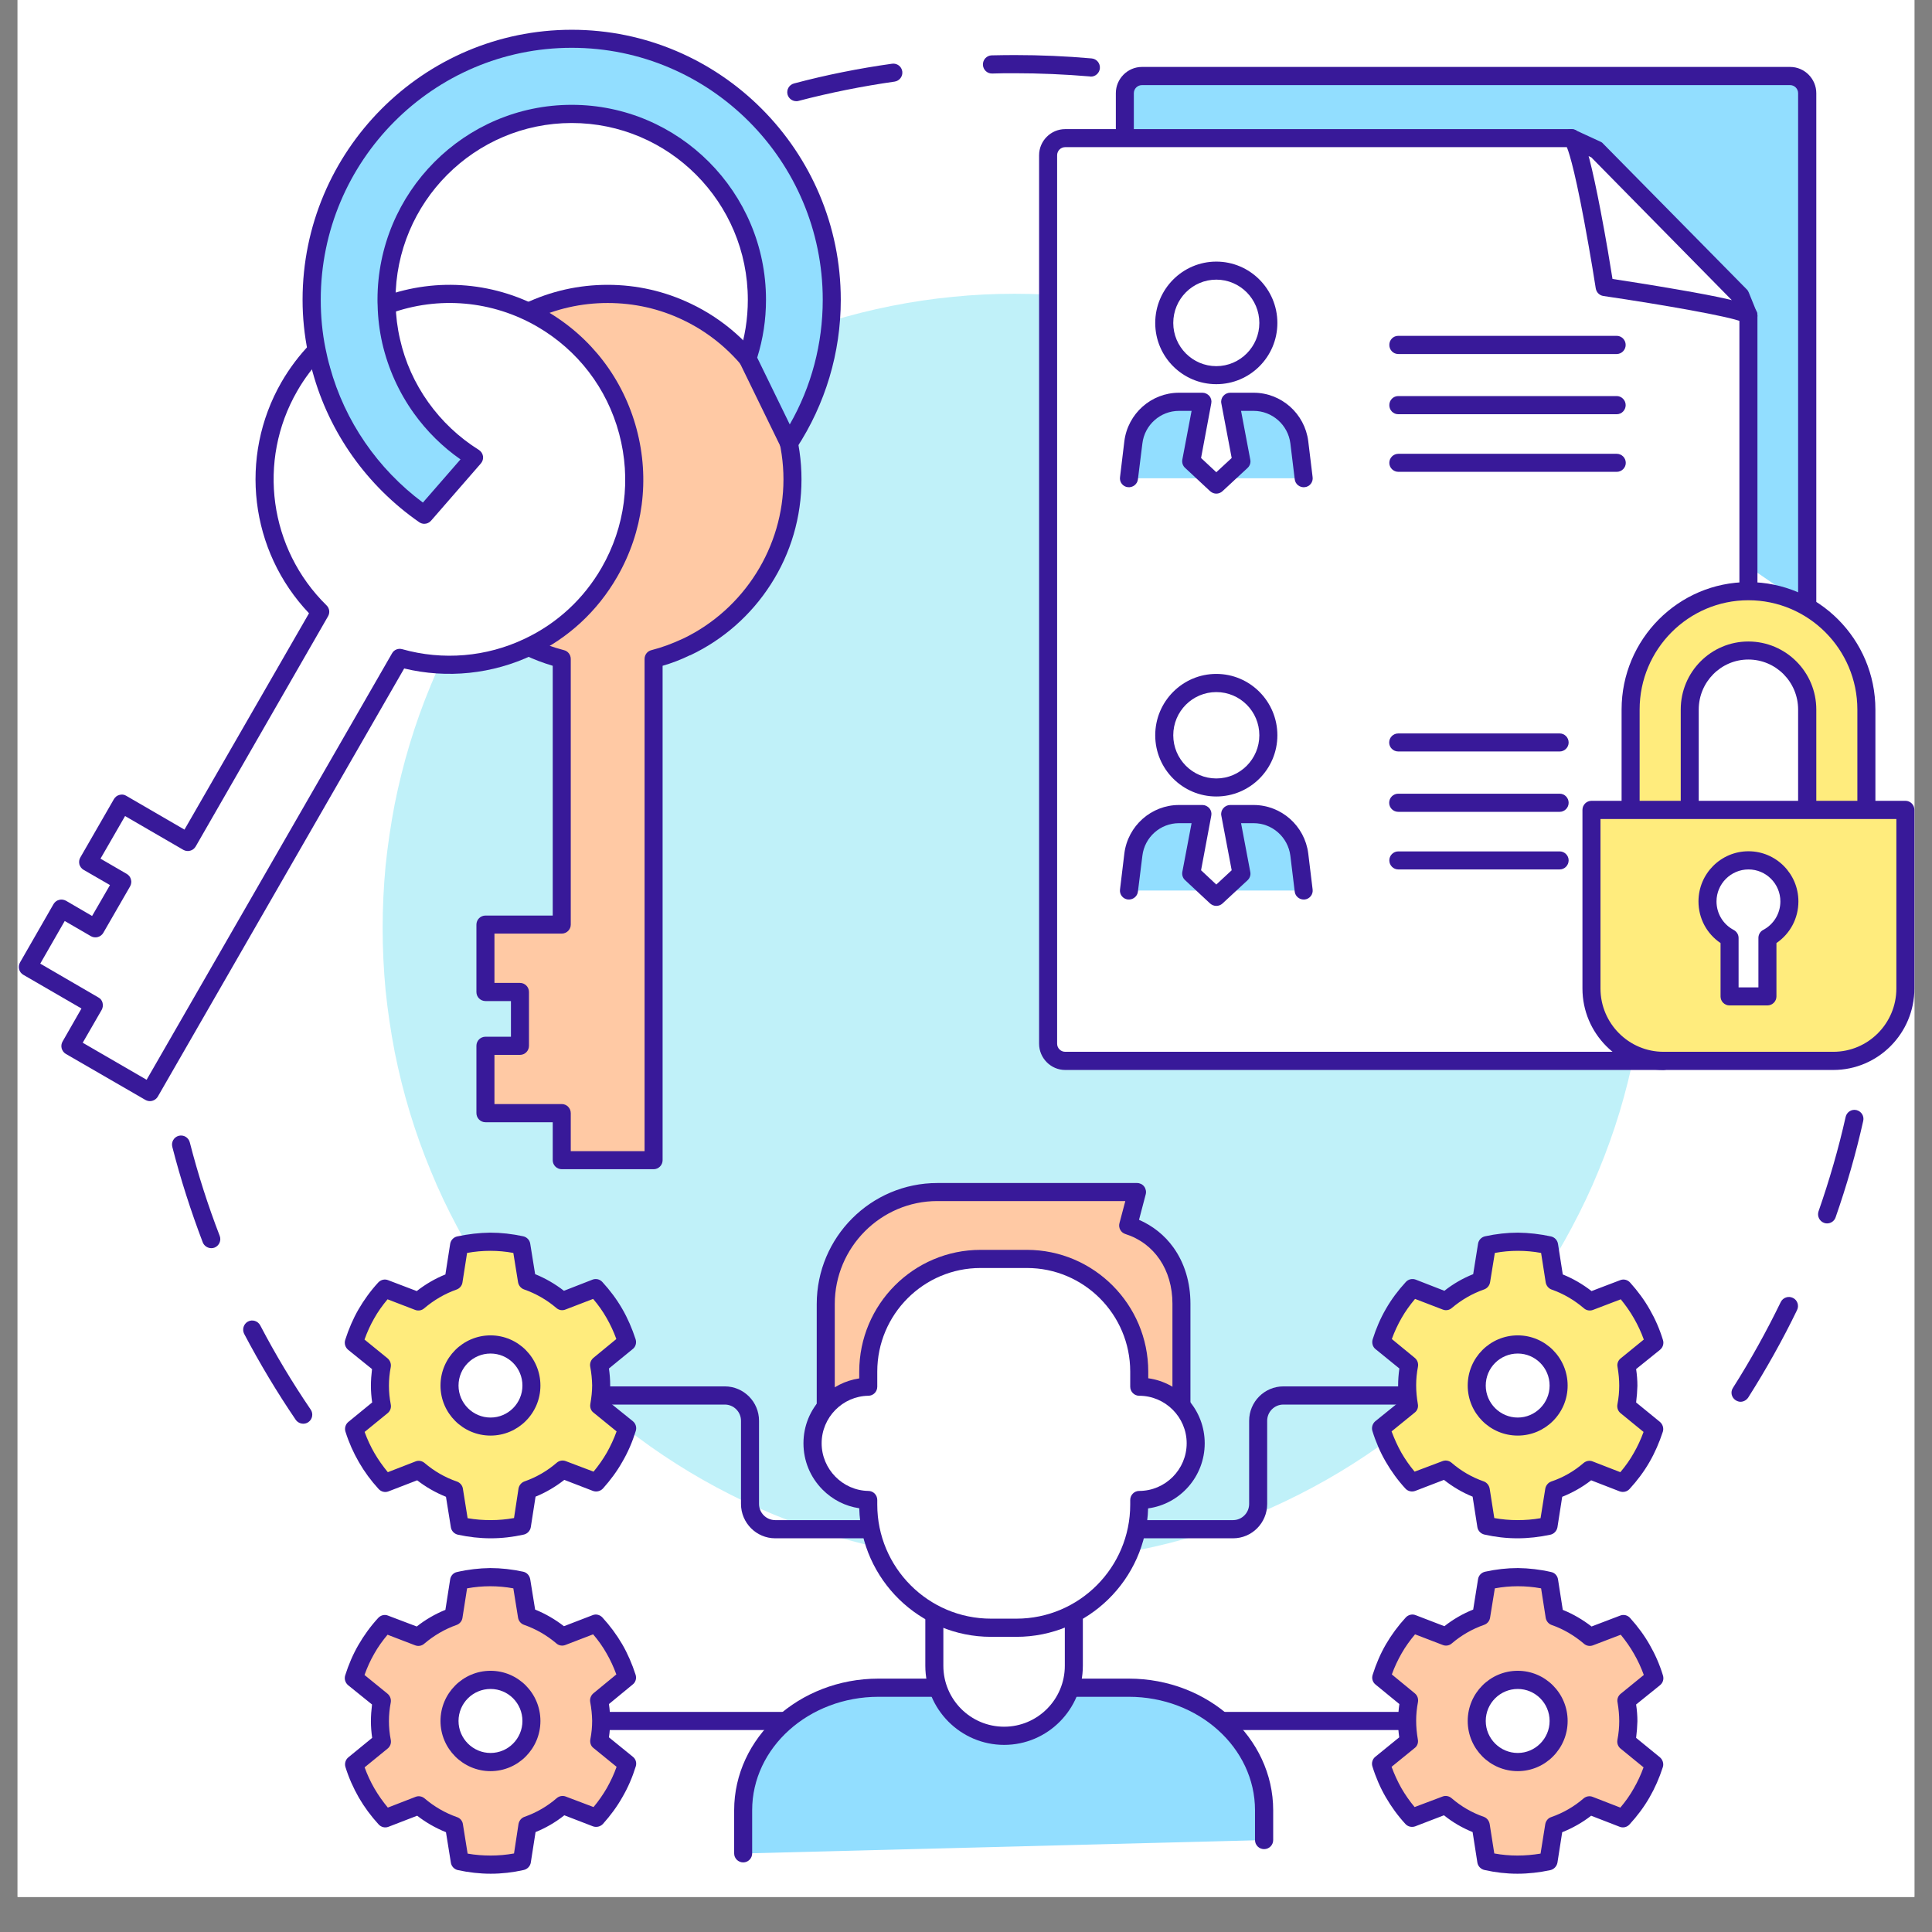
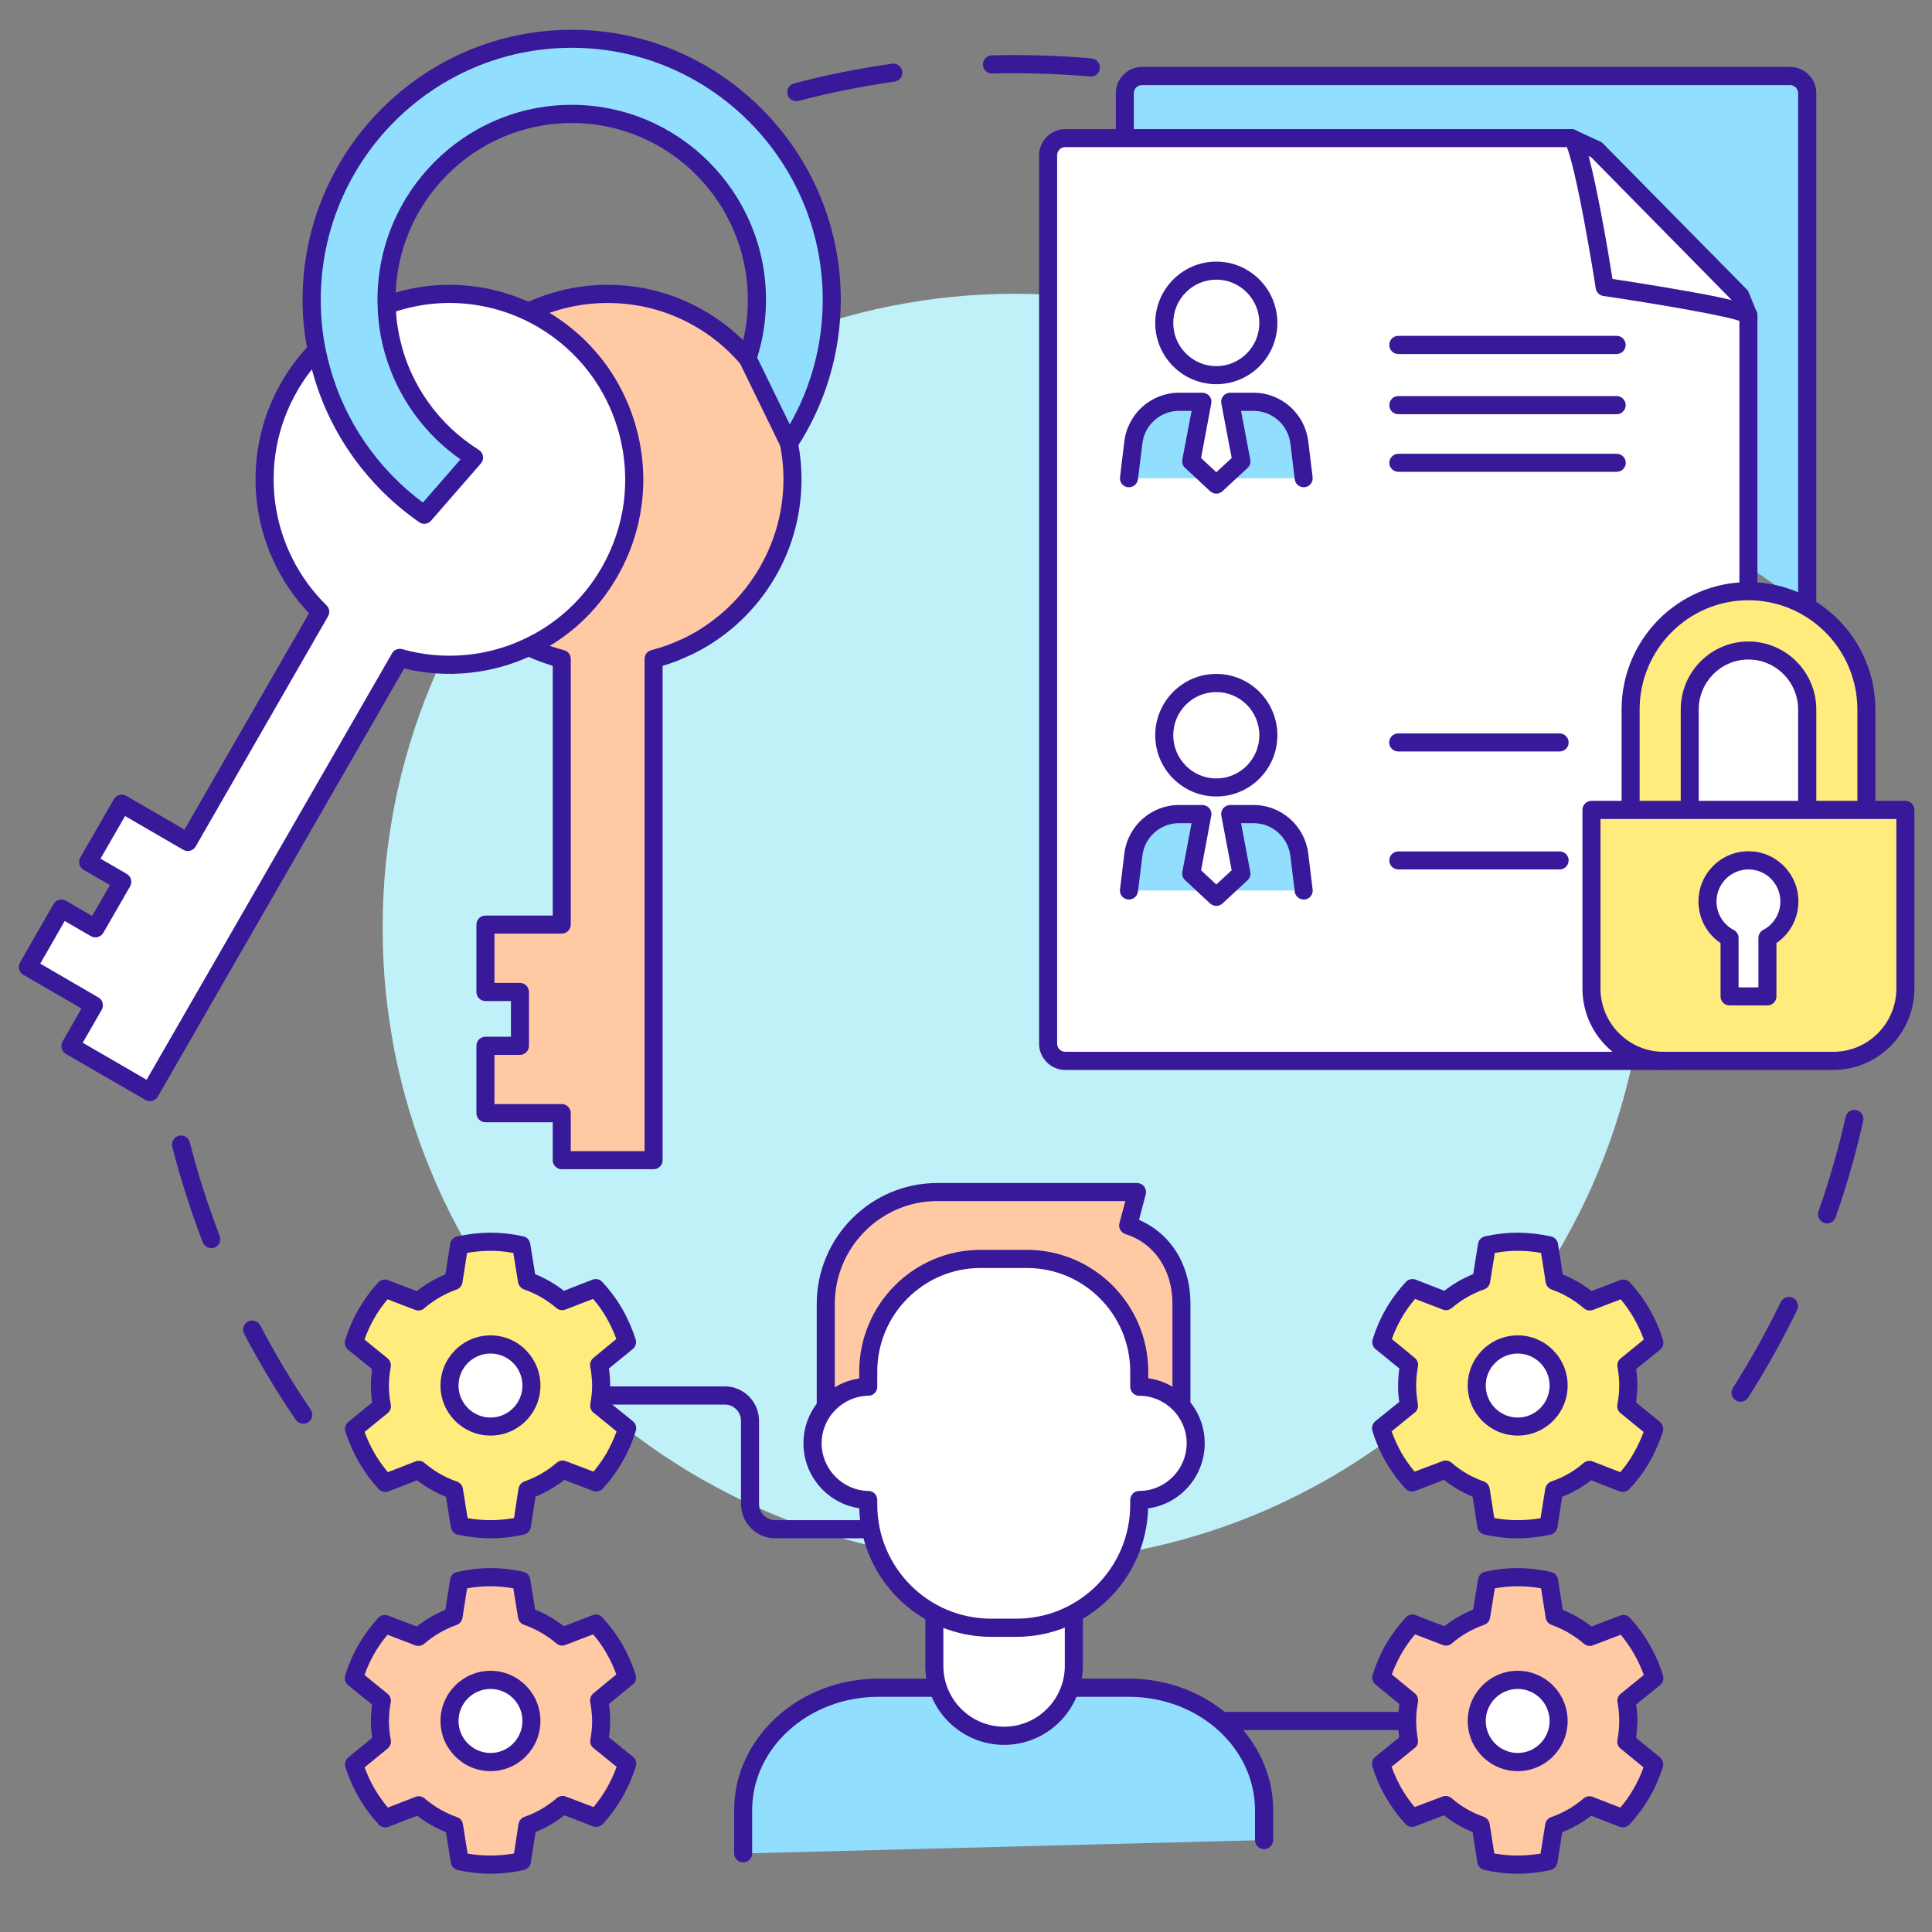
<svg xmlns="http://www.w3.org/2000/svg" width="72" zoomAndPan="magnify" viewBox="0 0 54 54" height="72" preserveAspectRatio="xMidYMid meet" version="1.2">
  <rect x="0" y="0" width="54" height="54" fill="#808080" stroke="none" />
  <defs>
    <clipPath id="39152107a5">
-       <path d="M 0.492 0 L 53.508 0 L 53.508 53.02 L 0.492 53.02 Z M 0.492 0 " />
-     </clipPath>
+       </clipPath>
    <clipPath id="4fec843c95">
      <path d="M 9 44 L 18 44 L 18 52.375 L 9 52.375 Z M 9 44 " />
    </clipPath>
    <clipPath id="a762480e15">
      <path d="M 9 43 L 18 43 L 18 52.375 L 9 52.375 Z M 9 43 " />
    </clipPath>
    <clipPath id="b0c72d7695">
      <path d="M 38 44 L 47 44 L 47 52.375 L 38 52.375 Z M 38 44 " />
    </clipPath>
    <clipPath id="04974ba6d1">
      <path d="M 38 43 L 47 43 L 47 52.375 L 38 52.375 Z M 38 43 " />
    </clipPath>
    <clipPath id="5d3caca6b9">
      <path d="M 20 46 L 36 46 L 36 52.375 L 20 52.375 Z M 20 46 " />
    </clipPath>
    <clipPath id="c0947818b8">
      <path d="M 44 22 L 53.508 22 L 53.508 30 L 44 30 Z M 44 22 " />
    </clipPath>
    <clipPath id="7ce4ed33f5">
      <path d="M 0.492 8 L 18 8 L 18 31 L 0.492 31 Z M 0.492 8 " />
    </clipPath>
    <clipPath id="e738d9241c">
      <path d="M 0.492 7 L 18 7 L 18 31 L 0.492 31 Z M 0.492 7 " />
    </clipPath>
    <clipPath id="1e8081a9bd">
      <path d="M 8 0.828 L 24 0.828 L 24 15 L 8 15 Z M 8 0.828 " />
    </clipPath>
  </defs>
  <g id="d42cd842e9">
    <g clip-rule="nonzero" clip-path="url(#39152107a5)">
      <path style=" stroke:none;fill-rule:nonzero;fill:#ffffff;fill-opacity:1;" d="M 0.492 0 L 53.508 0 L 53.508 53.02 L 0.492 53.02 Z M 0.492 0 " />
      <path style=" stroke:none;fill-rule:nonzero;fill:#ffffff;fill-opacity:1;" d="M 0.492 0 L 53.508 0 L 53.508 53.02 L 0.492 53.02 Z M 0.492 0 " />
    </g>
    <path style=" stroke:none;fill-rule:nonzero;fill:#381999;fill-opacity:1;" d="M 22.258 2.828 C 22.145 2.828 22.043 2.754 22.012 2.641 C 21.977 2.504 22.059 2.367 22.195 2.332 C 23.09 2.094 24.012 1.91 24.934 1.781 C 25.07 1.762 25.199 1.855 25.219 1.996 C 25.238 2.133 25.141 2.262 25.004 2.281 C 24.102 2.41 23.199 2.59 22.32 2.82 C 22.301 2.828 22.277 2.828 22.258 2.828 Z M 30.492 2.141 C 30.484 2.141 30.477 2.141 30.469 2.137 C 29.773 2.078 29.062 2.047 28.359 2.047 C 28.152 2.047 27.941 2.047 27.73 2.055 C 27.594 2.059 27.477 1.949 27.473 1.809 C 27.469 1.668 27.578 1.551 27.719 1.547 C 27.93 1.543 28.148 1.539 28.359 1.539 C 29.078 1.539 29.801 1.57 30.512 1.633 C 30.652 1.645 30.754 1.77 30.742 1.91 C 30.73 2.039 30.621 2.141 30.492 2.141 Z M 30.492 2.141 " />
    <path style=" stroke:none;fill-rule:nonzero;fill:#381999;fill-opacity:1;" d="M 8.477 39.793 C 8.395 39.793 8.316 39.754 8.266 39.684 C 7.742 38.914 7.258 38.105 6.824 37.281 C 6.762 37.156 6.809 37.004 6.93 36.938 C 7.055 36.871 7.207 36.922 7.273 37.043 C 7.695 37.852 8.172 38.645 8.684 39.398 C 8.762 39.512 8.734 39.672 8.617 39.75 C 8.574 39.781 8.523 39.793 8.477 39.793 Z M 5.906 34.887 C 5.805 34.887 5.707 34.824 5.668 34.727 C 5.336 33.855 5.047 32.957 4.816 32.055 C 4.781 31.918 4.863 31.781 4.996 31.746 C 5.133 31.711 5.27 31.793 5.305 31.93 C 5.531 32.812 5.812 33.691 6.141 34.543 C 6.191 34.672 6.125 34.82 5.996 34.871 C 5.965 34.883 5.938 34.887 5.906 34.887 Z M 5.906 34.887 " />
    <path style=" stroke:none;fill-rule:nonzero;fill:#381999;fill-opacity:1;" d="M 48.648 39.18 C 48.602 39.18 48.555 39.164 48.512 39.137 C 48.395 39.062 48.359 38.906 48.438 38.789 C 48.926 38.02 49.375 37.211 49.773 36.391 C 49.836 36.266 49.988 36.215 50.113 36.277 C 50.238 36.336 50.289 36.488 50.23 36.613 C 49.824 37.453 49.363 38.273 48.863 39.062 C 48.812 39.137 48.73 39.18 48.648 39.18 Z M 51.066 34.195 C 51.039 34.195 51.012 34.191 50.984 34.18 C 50.852 34.133 50.785 33.988 50.828 33.859 C 51.129 32.996 51.387 32.109 51.586 31.219 C 51.617 31.082 51.75 30.996 51.887 31.027 C 52.023 31.059 52.109 31.191 52.078 31.328 C 51.875 32.238 51.613 33.145 51.305 34.027 C 51.27 34.129 51.172 34.195 51.066 34.195 Z M 51.066 34.195 " />
    <path style=" stroke:none;fill-rule:nonzero;fill:#c0f1f9;fill-opacity:1;" d="M 46.023 25.941 C 46.023 26.52 45.996 27.102 45.941 27.676 C 45.883 28.254 45.797 28.828 45.688 29.398 C 45.574 29.969 45.434 30.531 45.266 31.086 C 45.098 31.641 44.902 32.188 44.68 32.723 C 44.461 33.262 44.211 33.785 43.938 34.297 C 43.668 34.809 43.371 35.309 43.047 35.789 C 42.727 36.273 42.383 36.738 42.016 37.188 C 41.648 37.637 41.262 38.066 40.852 38.477 C 40.441 38.887 40.016 39.277 39.566 39.645 C 39.121 40.012 38.656 40.359 38.176 40.68 C 37.691 41.004 37.199 41.301 36.688 41.574 C 36.176 41.848 35.656 42.098 35.121 42.32 C 34.586 42.543 34.043 42.738 33.488 42.906 C 32.934 43.074 32.375 43.215 31.805 43.328 C 31.238 43.441 30.668 43.527 30.09 43.582 C 29.516 43.641 28.938 43.668 28.359 43.668 C 27.781 43.668 27.203 43.641 26.629 43.582 C 26.051 43.527 25.48 43.441 24.914 43.328 C 24.344 43.215 23.785 43.074 23.23 42.906 C 22.676 42.738 22.133 42.543 21.598 42.32 C 21.062 42.098 20.543 41.848 20.031 41.574 C 19.52 41.301 19.027 41.004 18.543 40.68 C 18.062 40.359 17.598 40.012 17.152 39.645 C 16.703 39.277 16.277 38.887 15.867 38.477 C 15.457 38.066 15.07 37.637 14.703 37.188 C 14.336 36.738 13.992 36.273 13.672 35.789 C 13.348 35.309 13.051 34.809 12.781 34.297 C 12.508 33.785 12.258 33.262 12.039 32.723 C 11.816 32.188 11.621 31.641 11.453 31.086 C 11.285 30.531 11.145 29.969 11.031 29.398 C 10.922 28.828 10.836 28.254 10.777 27.676 C 10.723 27.102 10.695 26.52 10.695 25.941 C 10.695 25.359 10.723 24.781 10.777 24.203 C 10.836 23.625 10.922 23.051 11.031 22.48 C 11.145 21.91 11.285 21.348 11.453 20.793 C 11.621 20.238 11.816 19.691 12.039 19.156 C 12.258 18.617 12.508 18.094 12.781 17.582 C 13.051 17.07 13.348 16.574 13.672 16.09 C 13.992 15.605 14.336 15.141 14.703 14.691 C 15.07 14.242 15.457 13.812 15.867 13.402 C 16.277 12.992 16.703 12.602 17.152 12.234 C 17.598 11.867 18.062 11.52 18.543 11.199 C 19.027 10.875 19.52 10.578 20.031 10.305 C 20.543 10.031 21.062 9.781 21.598 9.559 C 22.133 9.34 22.676 9.145 23.23 8.973 C 23.785 8.805 24.344 8.664 24.914 8.551 C 25.48 8.438 26.051 8.352 26.629 8.297 C 27.203 8.238 27.781 8.211 28.359 8.211 C 28.938 8.211 29.516 8.238 30.09 8.297 C 30.668 8.352 31.238 8.438 31.805 8.551 C 32.375 8.664 32.934 8.805 33.488 8.973 C 34.043 9.145 34.586 9.34 35.121 9.559 C 35.656 9.781 36.176 10.031 36.688 10.305 C 37.199 10.578 37.691 10.875 38.176 11.199 C 38.656 11.52 39.121 11.867 39.566 12.234 C 40.016 12.602 40.441 12.992 40.852 13.402 C 41.262 13.812 41.648 14.242 42.016 14.691 C 42.383 15.141 42.727 15.605 43.047 16.09 C 43.371 16.574 43.668 17.07 43.938 17.582 C 44.211 18.094 44.461 18.617 44.68 19.156 C 44.902 19.691 45.098 20.238 45.266 20.793 C 45.434 21.348 45.574 21.91 45.688 22.48 C 45.797 23.051 45.883 23.625 45.941 24.203 C 45.996 24.781 46.023 25.359 46.023 25.941 Z M 46.023 25.941 " />
-     <path style=" stroke:none;fill-rule:nonzero;fill:#381999;fill-opacity:1;" d="M 24.32 48.355 L 13.711 48.355 C 13.57 48.355 13.457 48.242 13.457 48.102 C 13.457 47.961 13.57 47.848 13.711 47.848 L 24.32 47.848 C 24.457 47.848 24.57 47.961 24.57 48.102 C 24.57 48.242 24.457 48.355 24.32 48.355 Z M 24.32 48.355 " />
    <path style=" stroke:none;fill-rule:nonzero;fill:#381999;fill-opacity:1;" d="M 25.438 42.996 L 21.668 42.996 C 21.141 42.996 20.711 42.566 20.711 42.035 L 20.711 39.711 C 20.711 39.461 20.508 39.258 20.258 39.258 L 16.527 39.258 C 16.391 39.258 16.277 39.141 16.277 39.004 C 16.277 38.863 16.391 38.75 16.527 38.75 L 20.258 38.75 C 20.785 38.75 21.215 39.18 21.215 39.711 L 21.215 42.035 C 21.215 42.285 21.418 42.488 21.668 42.488 L 25.438 42.488 C 25.574 42.488 25.688 42.602 25.688 42.742 C 25.688 42.883 25.574 42.996 25.438 42.996 Z M 25.438 42.996 " />
    <path style=" stroke:none;fill-rule:nonzero;fill:#ffec7d;fill-opacity:1;" d="M 16.801 38.719 C 16.801 38.914 16.781 39.105 16.75 39.289 L 17.531 39.922 C 17.445 40.195 17.328 40.465 17.18 40.727 C 17.031 40.984 16.855 41.223 16.664 41.434 L 15.727 41.074 C 15.438 41.324 15.105 41.516 14.742 41.648 L 14.586 42.645 C 14.309 42.707 14.02 42.742 13.719 42.742 C 13.422 42.742 13.129 42.707 12.852 42.648 L 12.691 41.652 C 12.324 41.523 11.992 41.332 11.707 41.082 L 10.77 41.445 C 10.574 41.234 10.398 41 10.246 40.742 C 10.098 40.484 9.984 40.215 9.895 39.938 L 10.676 39.301 C 10.641 39.117 10.617 38.926 10.617 38.73 C 10.617 38.539 10.637 38.348 10.672 38.16 L 9.891 37.527 C 9.977 37.254 10.09 36.984 10.238 36.723 C 10.387 36.465 10.562 36.23 10.758 36.016 L 11.695 36.375 C 11.98 36.129 12.312 35.934 12.676 35.805 L 12.832 34.809 C 13.113 34.746 13.402 34.707 13.699 34.707 C 14 34.707 14.289 34.742 14.57 34.805 L 14.73 35.801 C 15.094 35.926 15.426 36.121 15.715 36.367 L 16.652 36.004 C 16.848 36.215 17.023 36.449 17.172 36.707 C 17.32 36.969 17.438 37.238 17.523 37.512 L 16.746 38.148 C 16.781 38.332 16.801 38.523 16.801 38.719 Z M 16.801 38.719 " />
    <path style=" stroke:none;fill-rule:nonzero;fill:#381999;fill-opacity:1;" d="M 13.711 42.996 C 13.41 42.996 13.102 42.961 12.797 42.895 C 12.695 42.871 12.617 42.789 12.602 42.688 L 12.465 41.836 C 12.176 41.719 11.906 41.566 11.66 41.375 L 10.859 41.684 C 10.762 41.723 10.652 41.695 10.582 41.617 C 10.367 41.383 10.184 41.133 10.031 40.867 C 9.879 40.605 9.75 40.316 9.656 40.016 C 9.625 39.918 9.656 39.809 9.738 39.742 L 10.402 39.199 C 10.379 39.039 10.367 38.883 10.367 38.734 C 10.367 38.582 10.379 38.426 10.398 38.266 L 9.73 37.727 C 9.652 37.66 9.617 37.555 9.648 37.453 C 9.746 37.148 9.867 36.863 10.02 36.598 C 10.172 36.336 10.355 36.082 10.57 35.848 C 10.641 35.77 10.75 35.742 10.848 35.781 L 11.648 36.086 C 11.891 35.895 12.16 35.738 12.449 35.621 L 12.582 34.77 C 12.598 34.664 12.676 34.582 12.777 34.559 C 13.086 34.492 13.398 34.457 13.699 34.453 C 14.004 34.453 14.316 34.488 14.625 34.555 C 14.727 34.578 14.805 34.66 14.82 34.762 L 14.957 35.613 C 15.246 35.73 15.516 35.887 15.762 36.078 L 16.562 35.766 C 16.656 35.73 16.766 35.754 16.836 35.832 C 17.051 36.066 17.238 36.316 17.391 36.582 C 17.543 36.844 17.668 37.133 17.766 37.434 C 17.797 37.535 17.766 37.645 17.684 37.707 L 17.02 38.25 C 17.043 38.41 17.055 38.566 17.055 38.719 C 17.055 38.871 17.043 39.027 17.02 39.184 L 17.688 39.723 C 17.77 39.789 17.801 39.898 17.77 39.996 C 17.676 40.301 17.551 40.59 17.398 40.852 C 17.25 41.117 17.062 41.371 16.852 41.605 C 16.781 41.68 16.672 41.707 16.574 41.672 L 15.773 41.363 C 15.527 41.555 15.258 41.715 14.969 41.832 L 14.836 42.684 C 14.82 42.785 14.742 42.867 14.645 42.891 C 14.332 42.961 14.023 42.996 13.719 42.996 C 13.715 42.996 13.715 42.996 13.711 42.996 Z M 13.07 42.434 C 13.289 42.473 13.508 42.488 13.719 42.488 C 13.93 42.488 14.148 42.469 14.367 42.43 L 14.492 41.609 C 14.508 41.516 14.57 41.438 14.66 41.406 C 14.992 41.289 15.297 41.113 15.562 40.883 C 15.629 40.824 15.73 40.805 15.816 40.84 L 16.59 41.133 C 16.73 40.965 16.855 40.785 16.961 40.602 C 17.066 40.414 17.16 40.215 17.234 40.008 L 16.59 39.484 C 16.516 39.43 16.484 39.336 16.5 39.242 C 16.531 39.062 16.551 38.891 16.551 38.719 C 16.547 38.547 16.531 38.379 16.496 38.195 C 16.48 38.105 16.516 38.012 16.586 37.953 L 17.227 37.426 C 17.152 37.219 17.059 37.02 16.953 36.836 C 16.848 36.652 16.723 36.473 16.578 36.305 L 15.805 36.602 C 15.719 36.637 15.621 36.621 15.551 36.559 C 15.285 36.332 14.98 36.156 14.645 36.039 C 14.559 36.008 14.496 35.93 14.48 35.84 L 14.348 35.02 C 14.133 34.98 13.918 34.961 13.711 34.961 C 13.707 34.961 13.703 34.961 13.703 34.961 C 13.488 34.961 13.273 34.98 13.055 35.02 L 12.926 35.844 C 12.914 35.934 12.848 36.012 12.762 36.043 C 12.43 36.16 12.125 36.34 11.859 36.566 C 11.789 36.629 11.691 36.645 11.605 36.613 L 10.832 36.316 C 10.688 36.488 10.562 36.664 10.457 36.852 C 10.352 37.035 10.262 37.234 10.188 37.441 L 10.832 37.965 C 10.902 38.023 10.938 38.117 10.922 38.207 C 10.887 38.391 10.871 38.562 10.871 38.73 C 10.871 38.902 10.887 39.074 10.922 39.254 C 10.941 39.348 10.906 39.441 10.832 39.5 L 10.191 40.023 C 10.266 40.23 10.359 40.43 10.465 40.613 C 10.574 40.801 10.699 40.977 10.84 41.148 L 11.613 40.848 C 11.699 40.812 11.797 40.832 11.867 40.891 C 12.137 41.121 12.441 41.297 12.773 41.41 C 12.859 41.441 12.926 41.52 12.938 41.609 Z M 13.07 42.434 " />
    <g clip-rule="nonzero" clip-path="url(#4fec843c95)">
      <path style=" stroke:none;fill-rule:nonzero;fill:#ffc9a4;fill-opacity:1;" d="M 16.801 48.094 C 16.801 48.289 16.781 48.48 16.75 48.664 L 17.531 49.297 C 17.445 49.57 17.328 49.84 17.18 50.102 C 17.031 50.363 16.855 50.598 16.664 50.809 L 15.727 50.449 C 15.438 50.699 15.105 50.891 14.742 51.023 L 14.586 52.02 C 14.309 52.082 14.02 52.117 13.719 52.117 C 13.422 52.117 13.129 52.082 12.852 52.023 L 12.691 51.027 C 12.324 50.898 11.992 50.707 11.707 50.461 L 10.77 50.82 C 10.574 50.609 10.398 50.375 10.246 50.117 C 10.098 49.859 9.984 49.59 9.895 49.312 L 10.676 48.68 C 10.641 48.492 10.617 48.301 10.617 48.109 C 10.617 47.914 10.637 47.723 10.672 47.535 L 9.891 46.906 C 9.977 46.629 10.09 46.359 10.238 46.102 C 10.387 45.84 10.562 45.605 10.758 45.391 L 11.695 45.75 C 11.98 45.504 12.312 45.309 12.676 45.18 L 12.832 44.184 C 13.113 44.121 13.402 44.082 13.699 44.082 C 14 44.082 14.289 44.117 14.57 44.18 L 14.73 45.176 C 15.094 45.301 15.426 45.496 15.715 45.742 L 16.652 45.379 C 16.848 45.59 17.023 45.824 17.172 46.086 C 17.32 46.344 17.438 46.613 17.523 46.887 L 16.746 47.523 C 16.781 47.707 16.801 47.898 16.801 48.094 Z M 16.801 48.094 " />
    </g>
    <g clip-rule="nonzero" clip-path="url(#a762480e15)">
      <path style=" stroke:none;fill-rule:nonzero;fill:#381999;fill-opacity:1;" d="M 13.711 52.371 C 13.41 52.371 13.102 52.336 12.797 52.27 C 12.695 52.246 12.617 52.164 12.602 52.062 L 12.465 51.211 C 12.176 51.094 11.906 50.941 11.66 50.75 L 10.859 51.059 C 10.762 51.098 10.652 51.07 10.582 50.992 C 10.367 50.758 10.184 50.508 10.031 50.246 C 9.879 49.98 9.75 49.695 9.656 49.391 C 9.625 49.293 9.656 49.184 9.738 49.117 L 10.402 48.574 C 10.379 48.414 10.367 48.258 10.367 48.109 C 10.367 47.957 10.379 47.801 10.398 47.641 L 9.73 47.102 C 9.652 47.035 9.617 46.93 9.648 46.828 C 9.742 46.527 9.867 46.238 10.02 45.973 C 10.172 45.711 10.355 45.457 10.57 45.223 C 10.641 45.145 10.75 45.117 10.844 45.156 L 11.648 45.461 C 11.891 45.27 12.16 45.113 12.449 44.996 L 12.582 44.145 C 12.598 44.039 12.676 43.957 12.777 43.938 C 13.086 43.867 13.398 43.832 13.699 43.828 C 14.004 43.828 14.316 43.863 14.625 43.93 C 14.727 43.953 14.801 44.035 14.82 44.141 L 14.957 44.988 C 15.246 45.105 15.516 45.262 15.762 45.453 L 16.562 45.145 C 16.656 45.105 16.766 45.133 16.836 45.207 C 17.051 45.441 17.238 45.695 17.391 45.957 C 17.543 46.219 17.668 46.508 17.766 46.812 C 17.797 46.91 17.766 47.02 17.684 47.082 L 17.02 47.629 C 17.043 47.785 17.055 47.941 17.055 48.094 C 17.055 48.246 17.043 48.402 17.02 48.559 L 17.688 49.102 C 17.77 49.164 17.801 49.273 17.77 49.371 C 17.676 49.676 17.551 49.965 17.398 50.227 C 17.25 50.492 17.062 50.746 16.852 50.98 C 16.781 51.055 16.672 51.082 16.574 51.047 L 15.773 50.738 C 15.527 50.934 15.258 51.09 14.969 51.207 L 14.836 52.059 C 14.82 52.16 14.742 52.242 14.641 52.266 C 14.332 52.336 14.023 52.371 13.719 52.371 C 13.715 52.371 13.715 52.371 13.711 52.371 Z M 13.07 51.809 C 13.289 51.848 13.508 51.863 13.719 51.863 C 13.93 51.863 14.148 51.844 14.367 51.805 L 14.492 50.984 C 14.508 50.891 14.57 50.812 14.66 50.781 C 14.992 50.664 15.297 50.488 15.562 50.258 C 15.629 50.199 15.73 50.18 15.816 50.215 L 16.59 50.508 C 16.73 50.34 16.855 50.16 16.961 49.977 C 17.066 49.789 17.16 49.594 17.234 49.383 L 16.59 48.859 C 16.516 48.805 16.484 48.711 16.5 48.617 C 16.535 48.438 16.551 48.266 16.551 48.094 C 16.547 47.922 16.531 47.754 16.496 47.57 C 16.48 47.48 16.516 47.387 16.586 47.328 L 17.227 46.801 C 17.152 46.594 17.059 46.395 16.953 46.211 C 16.848 46.027 16.723 45.848 16.578 45.68 L 15.805 45.977 C 15.719 46.012 15.621 45.996 15.551 45.934 C 15.285 45.707 14.98 45.531 14.645 45.414 C 14.559 45.383 14.496 45.309 14.48 45.215 L 14.348 44.395 C 14.133 44.355 13.914 44.336 13.703 44.336 C 13.488 44.336 13.273 44.355 13.055 44.395 L 12.926 45.219 C 12.914 45.309 12.848 45.387 12.762 45.418 C 12.43 45.535 12.125 45.715 11.859 45.941 C 11.789 46.004 11.691 46.02 11.605 45.988 L 10.832 45.691 C 10.688 45.863 10.562 46.039 10.457 46.227 C 10.352 46.41 10.262 46.609 10.188 46.816 L 10.832 47.34 C 10.902 47.398 10.938 47.492 10.922 47.582 C 10.887 47.766 10.871 47.938 10.871 48.105 C 10.871 48.277 10.887 48.449 10.922 48.629 C 10.941 48.723 10.906 48.816 10.832 48.875 L 10.191 49.398 C 10.266 49.605 10.359 49.805 10.465 49.988 C 10.574 50.176 10.699 50.352 10.84 50.523 L 11.613 50.223 C 11.699 50.188 11.797 50.207 11.867 50.266 C 12.137 50.496 12.441 50.672 12.773 50.789 C 12.859 50.816 12.926 50.895 12.938 50.984 Z M 13.07 51.809 " />
    </g>
    <path style=" stroke:none;fill-rule:nonzero;fill:#381999;fill-opacity:1;" d="M 42.422 48.355 L 31.812 48.355 C 31.672 48.355 31.559 48.242 31.559 48.102 C 31.559 47.961 31.672 47.848 31.812 47.848 L 42.422 47.848 C 42.559 47.848 42.672 47.961 42.672 48.102 C 42.672 48.242 42.559 48.355 42.422 48.355 Z M 42.422 48.355 " />
-     <path style=" stroke:none;fill-rule:nonzero;fill:#381999;fill-opacity:1;" d="M 34.465 42.996 L 30.691 42.996 C 30.555 42.996 30.441 42.883 30.441 42.742 C 30.441 42.602 30.555 42.488 30.691 42.488 L 34.465 42.488 C 34.711 42.488 34.914 42.285 34.914 42.035 L 34.914 39.711 C 34.914 39.18 35.344 38.75 35.871 38.75 L 39.602 38.75 C 39.742 38.75 39.855 38.863 39.855 39.004 C 39.855 39.141 39.742 39.258 39.602 39.258 L 35.871 39.258 C 35.621 39.258 35.418 39.461 35.418 39.711 L 35.418 42.035 C 35.418 42.566 34.992 42.996 34.465 42.996 Z M 34.465 42.996 " />
    <path style=" stroke:none;fill-rule:nonzero;fill:#ffec7d;fill-opacity:1;" d="M 39.328 38.719 C 39.328 38.914 39.348 39.105 39.383 39.289 L 38.602 39.922 C 38.688 40.195 38.801 40.465 38.949 40.727 C 39.098 40.984 39.273 41.223 39.465 41.434 L 40.406 41.074 C 40.691 41.324 41.023 41.516 41.387 41.648 L 41.543 42.645 C 41.824 42.707 42.113 42.742 42.41 42.742 C 42.711 42.742 43 42.707 43.281 42.648 L 43.441 41.652 C 43.805 41.523 44.137 41.332 44.426 41.082 L 45.363 41.445 C 45.555 41.234 45.73 41 45.883 40.742 C 46.031 40.484 46.148 40.215 46.234 39.938 L 45.457 39.301 C 45.492 39.117 45.512 38.926 45.512 38.73 C 45.512 38.539 45.492 38.348 45.457 38.16 L 46.238 37.527 C 46.152 37.254 46.039 36.984 45.891 36.723 C 45.742 36.465 45.566 36.23 45.375 36.016 L 44.434 36.375 C 44.148 36.129 43.816 35.934 43.453 35.805 L 43.297 34.809 C 43.02 34.746 42.727 34.707 42.43 34.707 C 42.129 34.707 41.84 34.742 41.559 34.805 L 41.398 35.801 C 41.035 35.926 40.703 36.121 40.414 36.367 L 39.477 36.004 C 39.285 36.215 39.109 36.449 38.957 36.707 C 38.809 36.969 38.691 37.238 38.605 37.512 L 39.383 38.148 C 39.352 38.332 39.328 38.523 39.328 38.719 Z M 39.328 38.719 " />
    <path style=" stroke:none;fill-rule:nonzero;fill:#381999;fill-opacity:1;" d="M 42.418 42.996 C 42.418 42.996 42.414 42.996 42.41 42.996 C 42.105 42.996 41.797 42.961 41.488 42.891 C 41.387 42.867 41.309 42.785 41.293 42.684 L 41.16 41.832 C 40.871 41.715 40.602 41.555 40.359 41.363 L 39.555 41.672 C 39.457 41.707 39.348 41.68 39.281 41.605 C 39.066 41.371 38.883 41.117 38.73 40.852 C 38.578 40.59 38.453 40.301 38.359 39.996 C 38.328 39.898 38.363 39.789 38.441 39.723 L 39.109 39.184 C 39.086 39.027 39.074 38.871 39.078 38.719 C 39.078 38.566 39.09 38.41 39.113 38.25 L 38.445 37.707 C 38.367 37.645 38.336 37.535 38.367 37.434 C 38.461 37.133 38.586 36.844 38.738 36.582 C 38.891 36.316 39.078 36.066 39.293 35.832 C 39.363 35.754 39.473 35.73 39.57 35.766 L 40.371 36.078 C 40.613 35.887 40.883 35.73 41.176 35.613 L 41.312 34.762 C 41.328 34.66 41.406 34.578 41.508 34.555 C 41.816 34.488 42.125 34.453 42.43 34.453 C 42.734 34.457 43.043 34.492 43.352 34.559 C 43.453 34.582 43.531 34.664 43.547 34.77 L 43.68 35.621 C 43.969 35.738 44.238 35.895 44.484 36.086 L 45.285 35.781 C 45.383 35.742 45.492 35.77 45.562 35.848 C 45.773 36.082 45.961 36.336 46.109 36.598 C 46.262 36.863 46.387 37.148 46.48 37.453 C 46.512 37.551 46.48 37.66 46.398 37.727 L 45.73 38.266 C 45.754 38.426 45.766 38.582 45.766 38.734 C 45.762 38.883 45.75 39.039 45.73 39.199 L 46.395 39.742 C 46.473 39.809 46.508 39.918 46.477 40.016 C 46.379 40.316 46.254 40.605 46.102 40.867 C 45.949 41.133 45.762 41.383 45.547 41.617 C 45.477 41.695 45.367 41.719 45.27 41.684 L 44.473 41.375 C 44.227 41.566 43.957 41.719 43.664 41.836 L 43.531 42.688 C 43.512 42.789 43.438 42.871 43.336 42.895 C 43.027 42.961 42.719 42.996 42.418 42.996 Z M 41.766 42.43 C 41.98 42.469 42.199 42.488 42.41 42.488 C 42.625 42.488 42.84 42.473 43.059 42.434 L 43.191 41.609 C 43.207 41.52 43.27 41.441 43.355 41.41 C 43.691 41.297 43.996 41.121 44.262 40.891 C 44.332 40.832 44.43 40.812 44.516 40.848 L 45.289 41.148 C 45.434 40.977 45.559 40.801 45.664 40.613 C 45.77 40.43 45.863 40.23 45.938 40.023 L 45.297 39.5 C 45.223 39.441 45.191 39.348 45.207 39.254 C 45.242 39.074 45.258 38.902 45.258 38.73 C 45.258 38.562 45.242 38.391 45.211 38.207 C 45.191 38.117 45.227 38.023 45.301 37.965 L 45.945 37.441 C 45.871 37.234 45.777 37.035 45.672 36.852 C 45.566 36.664 45.441 36.488 45.301 36.316 L 44.523 36.613 C 44.438 36.645 44.34 36.629 44.27 36.566 C 44.004 36.34 43.703 36.16 43.367 36.043 C 43.281 36.012 43.219 35.934 43.203 35.844 L 43.074 35.02 C 42.859 34.98 42.641 34.961 42.43 34.961 C 42.426 34.961 42.422 34.961 42.422 34.961 C 42.211 34.961 41.996 34.98 41.781 35.02 L 41.648 35.84 C 41.633 35.93 41.57 36.008 41.484 36.039 C 41.148 36.156 40.848 36.332 40.578 36.559 C 40.508 36.621 40.41 36.637 40.324 36.602 L 39.551 36.305 C 39.41 36.473 39.281 36.652 39.176 36.836 C 39.07 37.02 38.977 37.219 38.902 37.426 L 39.543 37.953 C 39.617 38.012 39.648 38.105 39.633 38.195 C 39.598 38.379 39.582 38.547 39.582 38.719 C 39.582 38.891 39.598 39.062 39.629 39.242 C 39.648 39.336 39.613 39.43 39.539 39.484 L 38.895 40.008 C 38.973 40.215 39.062 40.414 39.168 40.602 C 39.273 40.785 39.398 40.965 39.539 41.133 L 40.316 40.84 C 40.402 40.805 40.5 40.824 40.57 40.883 C 40.836 41.113 41.137 41.289 41.473 41.406 C 41.559 41.438 41.621 41.516 41.637 41.609 Z M 41.766 42.43 " />
    <g clip-rule="nonzero" clip-path="url(#b0c72d7695)">
      <path style=" stroke:none;fill-rule:nonzero;fill:#ffc9a4;fill-opacity:1;" d="M 39.328 48.094 C 39.328 48.289 39.348 48.48 39.383 48.664 L 38.602 49.297 C 38.688 49.57 38.801 49.84 38.949 50.102 C 39.098 50.363 39.273 50.598 39.465 50.809 L 40.406 50.449 C 40.691 50.699 41.023 50.891 41.387 51.023 L 41.543 52.02 C 41.824 52.082 42.113 52.117 42.41 52.117 C 42.711 52.117 43 52.082 43.281 52.023 L 43.441 51.027 C 43.805 50.898 44.137 50.707 44.426 50.461 L 45.363 50.82 C 45.555 50.609 45.73 50.375 45.883 50.117 C 46.031 49.859 46.148 49.59 46.234 49.312 L 45.457 48.68 C 45.492 48.492 45.512 48.301 45.512 48.109 C 45.512 47.914 45.492 47.723 45.457 47.535 L 46.238 46.906 C 46.152 46.629 46.039 46.359 45.891 46.102 C 45.742 45.84 45.566 45.605 45.375 45.391 L 44.434 45.75 C 44.148 45.504 43.816 45.309 43.453 45.18 L 43.297 44.184 C 43.02 44.121 42.727 44.082 42.43 44.082 C 42.129 44.082 41.84 44.117 41.559 44.18 L 41.398 45.176 C 41.035 45.301 40.703 45.496 40.414 45.742 L 39.477 45.379 C 39.285 45.59 39.109 45.824 38.957 46.086 C 38.809 46.344 38.691 46.613 38.605 46.887 L 39.383 47.523 C 39.352 47.707 39.328 47.898 39.328 48.094 Z M 39.328 48.094 " />
    </g>
    <g clip-rule="nonzero" clip-path="url(#04974ba6d1)">
      <path style=" stroke:none;fill-rule:nonzero;fill:#381999;fill-opacity:1;" d="M 42.418 52.371 C 42.418 52.371 42.414 52.371 42.41 52.371 C 42.105 52.371 41.797 52.336 41.488 52.266 C 41.387 52.242 41.309 52.16 41.293 52.059 L 41.16 51.207 C 40.871 51.09 40.602 50.934 40.359 50.738 L 39.555 51.047 C 39.457 51.082 39.348 51.055 39.281 50.98 C 39.066 50.746 38.883 50.492 38.73 50.227 C 38.578 49.965 38.453 49.676 38.359 49.371 C 38.328 49.273 38.363 49.164 38.441 49.102 L 39.109 48.559 C 39.086 48.402 39.074 48.246 39.078 48.094 L 39.328 48.094 L 39.078 48.094 C 39.078 47.941 39.09 47.785 39.113 47.629 L 38.445 47.082 C 38.367 47.02 38.332 46.91 38.367 46.809 C 38.461 46.508 38.586 46.219 38.738 45.957 C 38.891 45.695 39.078 45.441 39.293 45.207 C 39.363 45.133 39.473 45.105 39.57 45.145 L 40.371 45.453 C 40.613 45.262 40.883 45.105 41.176 44.988 L 41.312 44.137 C 41.328 44.035 41.406 43.953 41.508 43.93 C 41.812 43.863 42.121 43.828 42.422 43.828 C 42.422 43.828 42.426 43.828 42.43 43.828 C 42.734 43.832 43.043 43.867 43.352 43.938 C 43.453 43.957 43.531 44.039 43.547 44.145 L 43.68 44.996 C 43.969 45.113 44.238 45.27 44.484 45.461 L 45.285 45.156 C 45.383 45.117 45.492 45.145 45.562 45.223 C 45.773 45.457 45.961 45.711 46.109 45.973 C 46.262 46.238 46.387 46.523 46.48 46.828 C 46.512 46.93 46.48 47.035 46.398 47.102 L 45.73 47.641 C 45.754 47.801 45.766 47.957 45.766 48.109 C 45.762 48.258 45.75 48.414 45.73 48.574 L 46.395 49.117 C 46.473 49.184 46.508 49.293 46.477 49.391 C 46.379 49.695 46.254 49.98 46.102 50.242 C 45.949 50.508 45.762 50.758 45.547 50.992 C 45.477 51.07 45.367 51.098 45.27 51.059 L 44.473 50.75 C 44.227 50.941 43.957 51.094 43.664 51.211 L 43.531 52.062 C 43.512 52.164 43.434 52.246 43.336 52.27 C 43.027 52.336 42.719 52.371 42.418 52.371 Z M 41.766 51.805 C 41.98 51.844 42.199 51.863 42.41 51.863 C 42.414 51.863 42.418 51.863 42.418 51.863 C 42.629 51.863 42.844 51.844 43.059 51.809 L 43.191 50.984 C 43.207 50.895 43.27 50.816 43.355 50.789 C 43.691 50.672 43.996 50.496 44.262 50.266 C 44.332 50.207 44.43 50.188 44.516 50.223 L 45.289 50.523 C 45.434 50.352 45.559 50.176 45.664 49.988 C 45.77 49.805 45.863 49.605 45.938 49.398 L 45.297 48.875 C 45.223 48.816 45.191 48.723 45.207 48.633 C 45.242 48.449 45.258 48.277 45.258 48.105 C 45.258 47.938 45.242 47.766 45.211 47.582 C 45.191 47.492 45.227 47.398 45.301 47.34 L 45.945 46.816 C 45.871 46.609 45.777 46.41 45.672 46.227 C 45.566 46.039 45.441 45.863 45.301 45.691 L 44.523 45.988 C 44.438 46.02 44.34 46.004 44.27 45.941 C 44.004 45.715 43.703 45.535 43.367 45.418 C 43.281 45.387 43.219 45.309 43.203 45.219 L 43.074 44.395 C 42.859 44.355 42.641 44.336 42.43 44.336 C 42.426 44.336 42.422 44.336 42.422 44.336 C 42.211 44.336 41.996 44.355 41.781 44.395 L 41.648 45.215 C 41.633 45.309 41.57 45.383 41.484 45.414 C 41.148 45.531 40.844 45.707 40.578 45.934 C 40.508 45.996 40.41 46.012 40.324 45.977 L 39.551 45.68 C 39.41 45.848 39.281 46.027 39.176 46.211 C 39.07 46.395 38.977 46.594 38.902 46.801 L 39.543 47.328 C 39.617 47.387 39.648 47.48 39.633 47.57 C 39.598 47.754 39.582 47.926 39.582 48.094 C 39.582 48.266 39.598 48.438 39.629 48.617 C 39.648 48.711 39.613 48.805 39.539 48.859 L 38.895 49.383 C 38.973 49.594 39.062 49.789 39.168 49.977 C 39.273 50.16 39.398 50.34 39.539 50.508 L 40.316 50.215 C 40.402 50.18 40.5 50.199 40.57 50.258 C 40.836 50.488 41.137 50.664 41.473 50.781 C 41.559 50.812 41.621 50.891 41.637 50.984 Z M 41.766 51.805 " />
    </g>
    <path style=" stroke:none;fill-rule:nonzero;fill:#92deff;fill-opacity:1;" d="M 20.773 51.805 L 20.773 50.598 C 20.773 48.707 22.465 47.172 24.555 47.172 L 31.551 47.172 C 33.641 47.172 35.332 48.707 35.332 50.598 L 35.332 51.43 Z M 20.773 51.805 " />
    <g clip-rule="nonzero" clip-path="url(#5d3caca6b9)">
      <path style=" stroke:none;fill-rule:nonzero;fill:#381999;fill-opacity:1;" d="M 20.773 52.055 C 20.633 52.055 20.52 51.941 20.52 51.805 L 20.52 50.598 C 20.52 48.57 22.328 46.918 24.555 46.918 L 31.551 46.918 C 33.773 46.918 35.586 48.57 35.586 50.598 L 35.586 51.43 C 35.586 51.57 35.473 51.684 35.332 51.684 C 35.191 51.684 35.078 51.57 35.078 51.43 L 35.078 50.598 C 35.078 48.848 33.496 47.426 31.551 47.426 L 24.555 47.426 C 22.605 47.426 21.023 48.848 21.023 50.598 L 21.023 51.805 C 21.023 51.941 20.91 52.055 20.773 52.055 Z M 20.773 52.055 " />
    </g>
    <path style=" stroke:none;fill-rule:nonzero;fill:#ffffff;fill-opacity:1;" d="M 30.016 44.375 L 30.016 46.559 C 30.016 47.641 29.141 48.516 28.066 48.516 C 26.988 48.516 26.113 47.641 26.113 46.559 L 26.113 44.477 Z M 30.016 44.375 " />
    <path style=" stroke:none;fill-rule:nonzero;fill:#381999;fill-opacity:1;" d="M 28.066 48.77 C 26.852 48.77 25.863 47.777 25.863 46.559 L 25.863 44.477 C 25.863 44.336 25.977 44.223 26.113 44.223 C 26.254 44.223 26.367 44.336 26.367 44.477 L 26.367 46.559 C 26.367 47.5 27.129 48.262 28.066 48.262 C 29 48.262 29.762 47.5 29.762 46.559 L 29.762 44.375 C 29.762 44.234 29.875 44.121 30.016 44.121 C 30.156 44.121 30.266 44.234 30.266 44.375 L 30.266 46.559 C 30.266 47.777 29.281 48.77 28.066 48.77 Z M 28.066 48.77 " />
    <path style=" stroke:none;fill-rule:nonzero;fill:#ffc9a4;fill-opacity:1;" d="M 31.531 34.25 C 32.371 34.516 33.023 35.297 33.023 36.438 L 33.023 39.293 L 23.082 39.324 L 23.082 36.449 C 23.082 34.719 24.477 33.32 26.199 33.32 L 31.781 33.32 Z M 31.531 34.25 " />
    <path style=" stroke:none;fill-rule:nonzero;fill:#381999;fill-opacity:1;" d="M 23.082 39.578 C 23.016 39.578 22.949 39.551 22.902 39.504 C 22.855 39.457 22.828 39.391 22.828 39.324 L 22.828 36.449 C 22.828 34.582 24.34 33.066 26.199 33.066 L 31.781 33.066 C 31.859 33.066 31.934 33.102 31.98 33.164 C 32.027 33.227 32.043 33.309 32.023 33.383 L 31.836 34.094 C 32.219 34.262 32.551 34.523 32.797 34.867 C 33.109 35.301 33.273 35.844 33.273 36.438 L 33.273 39.293 C 33.273 39.434 33.164 39.547 33.023 39.547 Z M 33.023 39.293 Z M 26.199 33.57 C 24.621 33.57 23.332 34.863 23.332 36.449 L 23.332 39.07 L 32.77 39.039 L 32.77 36.438 C 32.77 35.492 32.266 34.75 31.457 34.492 C 31.328 34.453 31.254 34.316 31.289 34.188 L 31.453 33.57 Z M 26.199 33.57 " />
    <path style=" stroke:none;fill-rule:nonzero;fill:#ffffff;fill-opacity:1;" d="M 31.84 38.758 L 31.84 38.336 C 31.84 36.598 30.434 35.188 28.703 35.188 L 27.406 35.188 C 25.672 35.188 24.266 36.598 24.266 38.336 L 24.266 38.758 C 23.406 38.77 22.711 39.473 22.711 40.34 C 22.711 41.207 23.406 41.914 24.266 41.926 L 24.266 42.055 C 24.266 43.953 25.805 45.496 27.699 45.496 L 28.41 45.496 C 30.305 45.496 31.84 43.953 31.84 42.055 L 31.84 41.926 C 32.711 41.926 33.418 41.215 33.418 40.34 C 33.418 39.469 32.711 38.758 31.84 38.758 Z M 31.84 38.758 " />
    <path style=" stroke:none;fill-rule:nonzero;fill:#381999;fill-opacity:1;" d="M 28.41 45.75 L 27.699 45.75 C 25.703 45.75 24.07 44.148 24.016 42.156 C 23.625 42.098 23.27 41.918 22.988 41.633 C 22.645 41.285 22.457 40.828 22.457 40.34 C 22.457 39.855 22.645 39.398 22.988 39.051 C 23.266 38.766 23.625 38.586 24.016 38.527 L 24.016 38.336 C 24.016 36.461 25.535 34.934 27.406 34.934 L 28.703 34.934 C 30.57 34.934 32.094 36.461 32.094 38.336 L 32.094 38.523 C 32.984 38.645 33.672 39.414 33.672 40.34 C 33.672 41.27 32.984 42.039 32.09 42.16 C 32.035 44.148 30.406 45.75 28.41 45.75 Z M 27.406 35.441 C 25.816 35.441 24.52 36.738 24.52 38.336 L 24.52 38.758 C 24.52 38.898 24.41 39.012 24.27 39.012 C 23.551 39.023 22.965 39.617 22.965 40.34 C 22.965 41.062 23.551 41.66 24.27 41.672 C 24.41 41.672 24.52 41.785 24.52 41.926 L 24.52 42.055 C 24.52 43.812 25.945 45.242 27.699 45.242 L 28.41 45.242 C 30.164 45.242 31.59 43.812 31.59 42.055 L 31.59 41.926 C 31.59 41.785 31.703 41.672 31.84 41.672 C 32.57 41.672 33.168 41.074 33.168 40.34 C 33.168 39.609 32.57 39.012 31.84 39.012 C 31.703 39.012 31.59 38.898 31.59 38.758 L 31.59 38.336 C 31.59 36.738 30.293 35.441 28.703 35.441 Z M 27.406 35.441 " />
    <path style=" stroke:none;fill-rule:nonzero;fill:#ffffff;fill-opacity:1;" d="M 14.855 38.727 C 14.855 39.359 14.344 39.875 13.711 39.875 C 13.078 39.875 12.566 39.359 12.566 38.727 C 12.566 38.09 13.078 37.578 13.711 37.578 C 14.344 37.578 14.855 38.09 14.855 38.727 Z M 14.855 38.727 " />
    <path style=" stroke:none;fill-rule:nonzero;fill:#381999;fill-opacity:1;" d="M 13.711 40.125 C 12.941 40.125 12.312 39.5 12.312 38.727 C 12.312 37.953 12.941 37.324 13.711 37.324 C 14.48 37.324 15.105 37.953 15.105 38.727 C 15.105 39.5 14.48 40.125 13.711 40.125 Z M 13.711 37.832 C 13.219 37.832 12.816 38.23 12.816 38.727 C 12.816 39.219 13.219 39.621 13.711 39.621 C 14.203 39.621 14.602 39.219 14.602 38.727 C 14.602 38.23 14.203 37.832 13.711 37.832 Z M 13.711 37.832 " />
    <path style=" stroke:none;fill-rule:nonzero;fill:#ffffff;fill-opacity:1;" d="M 14.855 48.102 C 14.855 48.734 14.344 49.25 13.711 49.25 C 13.078 49.25 12.566 48.734 12.566 48.102 C 12.566 47.465 13.078 46.953 13.711 46.953 C 14.344 46.953 14.855 47.465 14.855 48.102 Z M 14.855 48.102 " />
    <path style=" stroke:none;fill-rule:nonzero;fill:#381999;fill-opacity:1;" d="M 13.711 49.504 C 12.941 49.504 12.312 48.875 12.312 48.102 C 12.312 47.328 12.941 46.699 13.711 46.699 C 14.48 46.699 15.105 47.328 15.105 48.102 C 15.105 48.875 14.48 49.504 13.711 49.504 Z M 13.711 47.207 C 13.219 47.207 12.816 47.605 12.816 48.102 C 12.816 48.594 13.219 48.996 13.711 48.996 C 14.203 48.996 14.602 48.594 14.602 48.102 C 14.602 47.605 14.203 47.207 13.711 47.207 Z M 13.711 47.207 " />
    <path style=" stroke:none;fill-rule:nonzero;fill:#ffffff;fill-opacity:1;" d="M 43.562 38.727 C 43.562 39.359 43.051 39.875 42.422 39.875 C 41.789 39.875 41.277 39.359 41.277 38.727 C 41.277 38.09 41.789 37.578 42.422 37.578 C 43.051 37.578 43.562 38.09 43.562 38.727 Z M 43.562 38.727 " />
    <path style=" stroke:none;fill-rule:nonzero;fill:#381999;fill-opacity:1;" d="M 42.422 40.125 C 41.648 40.125 41.023 39.5 41.023 38.727 C 41.023 37.953 41.648 37.324 42.422 37.324 C 43.191 37.324 43.816 37.953 43.816 38.727 C 43.816 39.5 43.191 40.125 42.422 40.125 Z M 42.422 37.832 C 41.93 37.832 41.527 38.23 41.527 38.727 C 41.527 39.219 41.93 39.621 42.422 39.621 C 42.91 39.621 43.312 39.219 43.312 38.727 C 43.312 38.23 42.91 37.832 42.422 37.832 Z M 42.422 37.832 " />
    <path style=" stroke:none;fill-rule:nonzero;fill:#ffffff;fill-opacity:1;" d="M 43.562 48.102 C 43.562 48.734 43.051 49.25 42.422 49.25 C 41.789 49.25 41.277 48.734 41.277 48.102 C 41.277 47.465 41.789 46.953 42.422 46.953 C 43.051 46.953 43.562 47.465 43.562 48.102 Z M 43.562 48.102 " />
    <path style=" stroke:none;fill-rule:nonzero;fill:#381999;fill-opacity:1;" d="M 42.422 49.504 C 41.648 49.504 41.023 48.875 41.023 48.102 C 41.023 47.328 41.648 46.699 42.422 46.699 C 43.191 46.699 43.816 47.328 43.816 48.102 C 43.816 48.875 43.191 49.504 42.422 49.504 Z M 42.422 47.207 C 41.93 47.207 41.527 47.605 41.527 48.102 C 41.527 48.594 41.93 48.996 42.422 48.996 C 42.91 48.996 43.312 48.594 43.312 48.102 C 43.312 47.605 42.91 47.207 42.422 47.207 Z M 42.422 47.207 " />
    <path style=" stroke:none;fill-rule:nonzero;fill:#92deff;fill-opacity:1;" d="M 31.438 3.859 L 31.438 2.605 C 31.438 2.34 31.652 2.125 31.918 2.125 L 50.035 2.125 C 50.297 2.125 50.512 2.34 50.512 2.605 L 50.512 16.965 Z M 31.438 3.859 " />
    <path style=" stroke:none;fill-rule:nonzero;fill:#381999;fill-opacity:1;" d="M 50.512 17.219 C 50.371 17.219 50.258 17.105 50.258 16.965 L 50.258 2.605 C 50.258 2.48 50.156 2.379 50.035 2.379 L 31.918 2.379 C 31.793 2.379 31.691 2.48 31.691 2.605 L 31.691 3.859 C 31.691 4 31.578 4.113 31.438 4.113 C 31.301 4.113 31.188 4 31.188 3.859 L 31.188 2.605 C 31.188 2.203 31.516 1.871 31.918 1.871 L 50.035 1.871 C 50.438 1.871 50.766 2.203 50.766 2.605 L 50.766 16.965 C 50.766 17.105 50.652 17.219 50.512 17.219 Z M 50.512 17.219 " />
    <path style=" stroke:none;fill-rule:nonzero;fill:#ffffff;fill-opacity:1;" d="M 48.867 16.523 L 48.871 8.828 C 48.871 8.824 48.871 8.82 48.871 8.816 L 43.914 3.859 L 29.773 3.859 C 29.508 3.859 29.297 4.078 29.297 4.34 L 29.297 29.172 C 29.297 29.438 29.508 29.652 29.773 29.652 L 46.496 29.652 Z M 48.867 16.523 " />
    <path style=" stroke:none;fill-rule:nonzero;fill:#381999;fill-opacity:1;" d="M 46.496 29.906 L 29.773 29.906 C 29.371 29.906 29.043 29.574 29.043 29.172 L 29.043 4.34 C 29.043 3.938 29.371 3.609 29.773 3.609 L 43.914 3.609 C 43.984 3.609 44.047 3.633 44.094 3.684 L 49.047 8.637 C 49.098 8.684 49.121 8.746 49.121 8.816 L 49.121 16.523 C 49.121 16.664 49.008 16.777 48.867 16.777 C 48.73 16.777 48.617 16.664 48.617 16.523 L 48.617 8.918 L 43.812 4.113 L 29.773 4.113 C 29.648 4.113 29.547 4.215 29.547 4.34 L 29.547 29.172 C 29.547 29.297 29.648 29.398 29.773 29.398 L 46.496 29.398 C 46.637 29.398 46.75 29.512 46.75 29.652 C 46.75 29.793 46.637 29.906 46.496 29.906 Z M 46.496 29.906 " />
    <path style=" stroke:none;fill-rule:nonzero;fill:#ffffff;fill-opacity:1;" d="M 44.852 8.023 C 44.852 8.023 48.871 8.609 48.871 8.828 L 48.645 8.27 L 44.621 4.188 L 43.914 3.863 C 44.199 3.863 44.852 8.023 44.852 8.023 Z M 44.852 8.023 " />
    <path style=" stroke:none;fill-rule:nonzero;fill:#381999;fill-opacity:1;" d="M 48.871 9.082 C 48.797 9.082 48.727 9.047 48.68 8.992 C 48.355 8.848 46.492 8.52 44.816 8.273 C 44.707 8.258 44.621 8.172 44.602 8.062 C 44.602 8.051 44.457 7.133 44.277 6.172 C 43.977 4.57 43.824 4.172 43.777 4.074 C 43.691 4.016 43.645 3.91 43.668 3.809 C 43.695 3.691 43.797 3.609 43.914 3.609 C 43.98 3.609 44.035 3.625 44.082 3.66 L 44.727 3.957 C 44.754 3.969 44.781 3.984 44.801 4.008 L 48.824 8.09 C 48.848 8.113 48.867 8.145 48.879 8.176 L 49.09 8.695 C 49.109 8.73 49.121 8.773 49.121 8.828 C 49.121 8.949 49.035 9.055 48.918 9.074 C 48.902 9.078 48.887 9.082 48.871 9.082 Z M 48.703 9.004 Z M 45.07 7.797 C 45.41 7.848 46.16 7.965 46.902 8.094 C 47.492 8.195 47.961 8.285 48.297 8.363 C 48.336 8.371 48.371 8.379 48.406 8.391 L 44.477 4.398 L 44.402 4.363 C 44.41 4.391 44.418 4.418 44.426 4.449 C 44.516 4.797 44.621 5.285 44.738 5.895 C 44.887 6.668 45.016 7.453 45.07 7.797 Z M 45.07 7.797 " />
    <path style=" stroke:none;fill-rule:nonzero;fill:#381999;fill-opacity:1;" d="M 45.188 9.895 L 39.082 9.895 C 38.941 9.895 38.832 9.781 38.832 9.641 C 38.832 9.5 38.941 9.387 39.082 9.387 L 45.188 9.387 C 45.324 9.387 45.438 9.5 45.438 9.641 C 45.438 9.781 45.324 9.895 45.188 9.895 Z M 45.188 9.895 " />
    <path style=" stroke:none;fill-rule:nonzero;fill:#381999;fill-opacity:1;" d="M 45.188 11.578 L 39.082 11.578 C 38.941 11.578 38.832 11.465 38.832 11.324 C 38.832 11.184 38.941 11.07 39.082 11.07 L 45.188 11.07 C 45.324 11.07 45.438 11.184 45.438 11.324 C 45.438 11.465 45.324 11.578 45.188 11.578 Z M 45.188 11.578 " />
    <path style=" stroke:none;fill-rule:nonzero;fill:#381999;fill-opacity:1;" d="M 45.188 13.188 L 39.086 13.188 C 38.945 13.188 38.832 13.074 38.832 12.938 C 38.832 12.797 38.945 12.684 39.086 12.684 L 45.188 12.684 C 45.328 12.684 45.441 12.797 45.441 12.938 C 45.441 13.074 45.328 13.188 45.188 13.188 Z M 45.188 13.188 " />
    <path style=" stroke:none;fill-rule:nonzero;fill:#381999;fill-opacity:1;" d="M 43.594 21.004 L 39.082 21.004 C 38.941 21.004 38.828 20.891 38.828 20.754 C 38.828 20.613 38.941 20.5 39.082 20.5 L 43.594 20.5 C 43.73 20.5 43.844 20.613 43.844 20.754 C 43.844 20.891 43.73 21.004 43.594 21.004 Z M 43.594 21.004 " />
-     <path style=" stroke:none;fill-rule:nonzero;fill:#381999;fill-opacity:1;" d="M 43.594 22.691 L 39.082 22.691 C 38.941 22.691 38.828 22.578 38.828 22.438 C 38.828 22.297 38.941 22.184 39.082 22.184 L 43.594 22.184 C 43.73 22.184 43.844 22.297 43.844 22.438 C 43.844 22.578 43.73 22.691 43.594 22.691 Z M 43.594 22.691 " />
    <path style=" stroke:none;fill-rule:nonzero;fill:#381999;fill-opacity:1;" d="M 43.594 24.301 L 39.082 24.301 C 38.945 24.301 38.832 24.188 38.832 24.047 C 38.832 23.91 38.945 23.797 39.082 23.797 L 43.594 23.797 C 43.73 23.797 43.844 23.91 43.844 24.047 C 43.844 24.188 43.73 24.301 43.594 24.301 Z M 43.594 24.301 " />
    <path style=" stroke:none;fill-rule:nonzero;fill:#ffffff;fill-opacity:1;" d="M 35.453 9.027 C 35.453 9.219 35.414 9.406 35.34 9.586 C 35.266 9.766 35.16 9.922 35.023 10.059 C 34.891 10.195 34.73 10.301 34.555 10.375 C 34.375 10.449 34.188 10.488 33.996 10.488 C 33.805 10.488 33.617 10.449 33.438 10.375 C 33.262 10.301 33.102 10.195 32.965 10.059 C 32.832 9.922 32.727 9.766 32.652 9.586 C 32.578 9.406 32.539 9.219 32.539 9.027 C 32.539 8.832 32.578 8.645 32.652 8.469 C 32.727 8.289 32.832 8.129 32.965 7.992 C 33.102 7.855 33.262 7.75 33.438 7.676 C 33.617 7.602 33.805 7.566 33.996 7.566 C 34.188 7.566 34.375 7.602 34.555 7.676 C 34.73 7.75 34.891 7.855 35.023 7.992 C 35.16 8.129 35.266 8.289 35.34 8.469 C 35.414 8.645 35.453 8.832 35.453 9.027 Z M 35.453 9.027 " />
    <path style=" stroke:none;fill-rule:nonzero;fill:#381999;fill-opacity:1;" d="M 33.996 10.738 C 33.055 10.738 32.289 9.973 32.289 9.027 C 32.289 8.082 33.055 7.312 33.996 7.312 C 34.938 7.312 35.703 8.082 35.703 9.027 C 35.703 9.973 34.938 10.738 33.996 10.738 Z M 33.996 7.816 C 33.332 7.816 32.793 8.359 32.793 9.027 C 32.793 9.691 33.332 10.234 33.996 10.234 C 34.66 10.234 35.199 9.691 35.199 9.027 C 35.199 8.359 34.66 7.816 33.996 7.816 Z M 33.996 7.816 " />
    <path style=" stroke:none;fill-rule:nonzero;fill:#92deff;fill-opacity:1;" d="M 31.555 13.367 L 31.68 12.363 C 31.758 11.715 32.305 11.23 32.953 11.23 L 33.609 11.23 L 33.293 12.891 L 33.996 13.543 L 34.699 12.891 L 34.383 11.23 L 35.039 11.23 C 35.688 11.23 36.234 11.715 36.316 12.363 L 36.438 13.367 Z M 31.555 13.367 " />
    <path style=" stroke:none;fill-rule:nonzero;fill:#381999;fill-opacity:1;" d="M 33.996 13.797 C 33.934 13.797 33.875 13.773 33.824 13.73 L 33.125 13.078 C 33.059 13.02 33.031 12.93 33.047 12.844 L 33.305 11.484 L 32.953 11.484 C 32.434 11.484 31.992 11.875 31.93 12.395 L 31.805 13.398 C 31.789 13.535 31.66 13.633 31.523 13.617 C 31.383 13.602 31.285 13.473 31.305 13.336 L 31.426 12.332 C 31.523 11.559 32.18 10.977 32.953 10.977 L 33.609 10.977 C 33.684 10.977 33.754 11.012 33.805 11.07 C 33.852 11.129 33.871 11.203 33.855 11.277 L 33.57 12.801 L 33.996 13.199 L 34.426 12.801 L 34.137 11.277 C 34.121 11.203 34.141 11.129 34.188 11.07 C 34.238 11.012 34.309 10.977 34.383 10.977 L 35.039 10.977 C 35.812 10.977 36.469 11.559 36.566 12.332 L 36.688 13.336 C 36.707 13.473 36.609 13.602 36.469 13.617 C 36.332 13.633 36.203 13.535 36.188 13.395 L 36.066 12.391 C 36 11.875 35.559 11.484 35.039 11.484 L 34.688 11.484 L 34.945 12.844 C 34.965 12.93 34.934 13.02 34.871 13.078 L 34.168 13.73 C 34.121 13.773 34.059 13.797 33.996 13.797 Z M 33.996 13.797 " />
    <path style=" stroke:none;fill-rule:nonzero;fill:#ffffff;fill-opacity:1;" d="M 35.453 20.551 C 35.453 20.742 35.414 20.93 35.34 21.109 C 35.266 21.289 35.16 21.445 35.023 21.582 C 34.887 21.719 34.73 21.824 34.555 21.898 C 34.375 21.973 34.188 22.012 33.996 22.012 C 33.805 22.012 33.617 21.973 33.438 21.898 C 33.262 21.824 33.102 21.719 32.965 21.582 C 32.832 21.445 32.727 21.289 32.652 21.109 C 32.578 20.93 32.539 20.742 32.539 20.551 C 32.539 20.355 32.578 20.168 32.652 19.992 C 32.727 19.812 32.832 19.652 32.965 19.516 C 33.102 19.379 33.262 19.273 33.438 19.199 C 33.617 19.125 33.805 19.09 33.996 19.09 C 34.188 19.09 34.375 19.125 34.555 19.199 C 34.73 19.273 34.887 19.379 35.023 19.516 C 35.16 19.652 35.266 19.812 35.34 19.992 C 35.414 20.168 35.453 20.355 35.453 20.551 Z M 35.453 20.551 " />
    <path style=" stroke:none;fill-rule:nonzero;fill:#381999;fill-opacity:1;" d="M 33.996 22.262 C 33.055 22.262 32.289 21.496 32.289 20.551 C 32.289 19.605 33.055 18.836 33.996 18.836 C 34.938 18.836 35.703 19.605 35.703 20.551 C 35.703 21.496 34.938 22.262 33.996 22.262 Z M 33.996 19.344 C 33.332 19.344 32.793 19.883 32.793 20.551 C 32.793 21.215 33.332 21.758 33.996 21.758 C 34.66 21.758 35.199 21.215 35.199 20.551 C 35.199 19.883 34.66 19.344 33.996 19.344 Z M 33.996 19.344 " />
    <path style=" stroke:none;fill-rule:nonzero;fill:#92deff;fill-opacity:1;" d="M 31.555 24.891 L 31.68 23.887 C 31.758 23.238 32.305 22.754 32.953 22.754 L 33.609 22.754 L 33.293 24.418 L 33.996 25.066 L 34.699 24.418 L 34.383 22.754 L 35.039 22.754 C 35.688 22.754 36.234 23.238 36.316 23.887 L 36.438 24.891 Z M 31.555 24.891 " />
    <path style=" stroke:none;fill-rule:nonzero;fill:#381999;fill-opacity:1;" d="M 33.996 25.32 C 33.934 25.32 33.875 25.297 33.824 25.254 L 33.125 24.602 C 33.059 24.543 33.031 24.453 33.047 24.367 L 33.305 23.008 L 32.953 23.008 C 32.434 23.008 31.992 23.398 31.93 23.918 L 31.805 24.922 C 31.789 25.059 31.66 25.156 31.523 25.141 C 31.383 25.125 31.285 24.996 31.305 24.859 L 31.426 23.855 C 31.523 23.082 32.18 22.5 32.953 22.5 L 33.609 22.5 C 33.684 22.5 33.754 22.535 33.805 22.594 C 33.852 22.652 33.871 22.727 33.855 22.801 L 33.57 24.324 L 33.996 24.723 L 34.426 24.324 L 34.137 22.801 C 34.121 22.727 34.141 22.652 34.188 22.594 C 34.238 22.535 34.309 22.5 34.383 22.5 L 35.039 22.5 C 35.812 22.5 36.469 23.082 36.566 23.855 L 36.688 24.859 C 36.707 24.996 36.609 25.125 36.469 25.141 C 36.332 25.156 36.203 25.059 36.188 24.922 L 36.066 23.918 C 36 23.398 35.559 23.008 35.039 23.008 L 34.688 23.008 L 34.945 24.367 C 34.965 24.453 34.934 24.543 34.871 24.602 L 34.168 25.254 C 34.121 25.297 34.059 25.32 33.996 25.32 Z M 33.996 25.32 " />
    <path style=" stroke:none;fill-rule:nonzero;fill:#ffec7d;fill-opacity:1;" d="M 52.164 22.637 L 52.164 19.832 C 52.164 18.008 50.688 16.523 48.867 16.523 C 47.055 16.523 45.574 18.008 45.574 19.832 L 45.574 22.637 Z M 52.164 22.637 " />
    <path style=" stroke:none;fill-rule:nonzero;fill:#381999;fill-opacity:1;" d="M 52.164 22.891 C 52.023 22.891 51.914 22.777 51.914 22.637 L 51.914 19.832 C 51.914 18.148 50.547 16.777 48.867 16.777 C 47.191 16.777 45.828 18.148 45.828 19.832 L 45.828 22.637 C 45.828 22.777 45.715 22.891 45.574 22.891 C 45.438 22.891 45.324 22.777 45.324 22.637 L 45.324 19.832 C 45.324 17.867 46.914 16.27 48.867 16.27 C 50.824 16.27 52.418 17.867 52.418 19.832 L 52.418 22.637 C 52.418 22.777 52.305 22.891 52.164 22.891 Z M 52.164 22.891 " />
    <path style=" stroke:none;fill-rule:nonzero;fill:#ffffff;fill-opacity:1;" d="M 47.227 22.637 L 47.227 19.832 C 47.227 18.922 47.965 18.184 48.867 18.184 C 49.773 18.184 50.512 18.922 50.512 19.832 L 50.512 22.637 Z M 47.227 22.637 " />
    <path style=" stroke:none;fill-rule:nonzero;fill:#381999;fill-opacity:1;" d="M 50.512 22.891 C 50.371 22.891 50.258 22.777 50.258 22.637 L 50.258 19.832 C 50.258 19.062 49.637 18.434 48.867 18.434 C 48.102 18.434 47.48 19.062 47.48 19.832 L 47.48 22.637 C 47.48 22.777 47.367 22.891 47.227 22.891 C 47.09 22.891 46.977 22.777 46.977 22.637 L 46.977 19.832 C 46.977 18.781 47.824 17.93 48.867 17.93 C 49.914 17.93 50.766 18.781 50.766 19.832 L 50.766 22.637 C 50.766 22.777 50.652 22.891 50.512 22.891 Z M 50.512 22.891 " />
    <g clip-rule="nonzero" clip-path="url(#c0947818b8)">
      <path style=" stroke:none;fill-rule:nonzero;fill:#ffec7d;fill-opacity:1;" d="M 51.242 29.652 C 52.355 29.652 53.258 28.746 53.258 27.629 L 53.258 22.637 L 44.484 22.637 L 44.484 27.629 C 44.484 28.746 45.387 29.652 46.496 29.652 Z M 51.242 29.652 " />
      <path style=" stroke:none;fill-rule:nonzero;fill:#381999;fill-opacity:1;" d="M 51.242 29.906 L 46.496 29.906 C 45.246 29.906 44.23 28.883 44.23 27.629 L 44.23 22.637 C 44.23 22.496 44.344 22.383 44.484 22.383 L 53.258 22.383 C 53.395 22.383 53.508 22.496 53.508 22.637 L 53.508 27.629 C 53.508 28.883 52.492 29.906 51.242 29.906 Z M 44.734 22.891 L 44.734 27.629 C 44.734 28.605 45.527 29.398 46.496 29.398 L 51.242 29.398 C 52.215 29.398 53.004 28.605 53.004 27.629 L 53.004 22.891 Z M 44.734 22.891 " />
    </g>
    <path style=" stroke:none;fill-rule:nonzero;fill:#ffffff;fill-opacity:1;" d="M 50.016 25.195 C 50.016 24.562 49.504 24.047 48.871 24.047 C 48.238 24.047 47.727 24.562 47.727 25.195 C 47.727 25.641 47.977 26.023 48.34 26.215 L 48.34 27.852 L 49.398 27.852 L 49.398 26.215 C 49.766 26.023 50.016 25.641 50.016 25.195 Z M 50.016 25.195 " />
    <path style=" stroke:none;fill-rule:nonzero;fill:#381999;fill-opacity:1;" d="M 49.398 28.102 L 48.34 28.102 C 48.199 28.102 48.09 27.988 48.09 27.852 L 48.09 26.359 C 47.703 26.098 47.473 25.668 47.473 25.195 C 47.473 24.422 48.098 23.793 48.871 23.793 C 49.641 23.793 50.266 24.422 50.266 25.195 C 50.266 25.668 50.035 26.098 49.652 26.359 L 49.652 27.852 C 49.652 27.988 49.539 28.102 49.398 28.102 Z M 48.594 27.598 L 49.148 27.598 L 49.148 26.215 C 49.148 26.121 49.199 26.035 49.281 25.992 C 49.578 25.836 49.762 25.531 49.762 25.195 C 49.762 24.703 49.363 24.301 48.871 24.301 C 48.379 24.301 47.977 24.703 47.977 25.195 C 47.977 25.531 48.16 25.836 48.457 25.992 C 48.539 26.035 48.594 26.121 48.594 26.215 Z M 48.594 27.598 " />
    <path style=" stroke:none;fill-rule:nonzero;fill:#ffc9a4;fill-opacity:1;" d="M 14.773 8.711 C 15.445 8.395 16.195 8.215 16.984 8.215 C 17.777 8.215 18.531 8.395 19.203 8.715 C 20.945 9.551 22.148 11.332 22.148 13.398 C 22.148 15.469 20.941 17.246 19.195 18.078 C 18.898 18.219 18.59 18.336 18.27 18.418 L 18.27 32.43 L 15.703 32.43 L 15.703 31.113 L 13.57 31.113 L 13.57 29.23 L 14.535 29.23 L 14.535 27.727 L 13.57 27.727 L 13.57 25.844 L 15.703 25.844 L 15.703 18.418 C 15.383 18.336 15.07 18.223 14.777 18.078 Z M 14.773 8.711 " />
    <path style=" stroke:none;fill-rule:nonzero;fill:#381999;fill-opacity:1;" d="M 18.27 32.68 L 15.703 32.68 C 15.562 32.68 15.449 32.566 15.449 32.43 L 15.449 31.367 L 13.57 31.367 C 13.43 31.367 13.316 31.254 13.316 31.113 L 13.316 29.23 C 13.316 29.09 13.43 28.977 13.57 28.977 L 14.281 28.977 L 14.281 27.98 L 13.57 27.98 C 13.43 27.98 13.316 27.867 13.316 27.727 L 13.316 25.844 C 13.316 25.703 13.43 25.59 13.57 25.59 L 15.449 25.59 L 15.449 18.609 C 15.176 18.527 14.914 18.43 14.668 18.309 C 14.543 18.246 14.492 18.094 14.551 17.969 C 14.613 17.844 14.766 17.789 14.891 17.852 C 15.16 17.984 15.457 18.094 15.762 18.172 C 15.875 18.199 15.953 18.301 15.953 18.418 L 15.953 25.844 C 15.953 25.98 15.84 26.094 15.703 26.094 L 13.82 26.094 L 13.82 27.473 L 14.535 27.473 C 14.672 27.473 14.785 27.586 14.785 27.727 L 14.785 29.23 C 14.785 29.371 14.672 29.484 14.535 29.484 L 13.82 29.484 L 13.82 30.859 L 15.703 30.859 C 15.84 30.859 15.953 30.973 15.953 31.113 L 15.953 32.176 L 18.016 32.176 L 18.016 18.418 C 18.016 18.301 18.094 18.199 18.207 18.172 C 18.5 18.098 18.793 17.988 19.086 17.852 C 19.094 17.848 19.098 17.844 19.105 17.844 C 20.801 17.023 21.898 15.285 21.898 13.398 C 21.898 11.508 20.797 9.758 19.094 8.945 C 18.434 8.629 17.727 8.469 16.984 8.469 C 16.25 8.469 15.543 8.629 14.883 8.941 C 14.754 9 14.605 8.949 14.547 8.82 C 14.484 8.695 14.539 8.543 14.664 8.484 C 15.395 8.137 16.176 7.961 16.984 7.961 C 17.801 7.961 18.582 8.141 19.309 8.488 C 20.223 8.922 20.992 9.605 21.543 10.457 C 22.105 11.336 22.402 12.352 22.402 13.398 C 22.402 14.449 22.105 15.465 21.539 16.34 C 20.992 17.191 20.219 17.875 19.305 18.309 C 19.297 18.312 19.289 18.316 19.281 18.316 C 19.031 18.438 18.777 18.535 18.52 18.609 L 18.52 32.43 C 18.52 32.566 18.406 32.68 18.27 32.68 Z M 18.27 32.68 " />
    <g clip-rule="nonzero" clip-path="url(#7ce4ed33f5)">
      <path style=" stroke:none;fill-rule:nonzero;fill:#ffffff;fill-opacity:1;" d="M 10.805 8.527 C 12.188 8.023 13.77 8.113 15.145 8.91 C 17.613 10.34 18.461 13.512 17.035 15.992 C 16.492 16.941 15.691 17.648 14.777 18.082 C 13.668 18.609 12.387 18.73 11.176 18.387 L 4.191 30.523 L 1.969 29.234 L 2.625 28.098 L 0.777 27.027 L 1.715 25.395 L 2.668 25.945 L 3.418 24.648 L 2.465 24.094 L 3.402 22.461 L 5.25 23.535 L 8.949 17.098 C 7.305 15.484 6.883 12.902 8.086 10.805 C 8.301 10.43 8.559 10.09 8.852 9.793 Z M 10.805 8.527 " />
    </g>
    <g clip-rule="nonzero" clip-path="url(#e738d9241c)">
      <path style=" stroke:none;fill-rule:nonzero;fill:#381999;fill-opacity:1;" d="M 4.191 30.777 C 4.148 30.777 4.105 30.766 4.062 30.742 L 1.84 29.457 C 1.781 29.422 1.742 29.367 1.723 29.301 C 1.707 29.238 1.715 29.168 1.75 29.109 L 2.277 28.188 L 0.652 27.246 C 0.531 27.176 0.492 27.023 0.559 26.902 L 1.496 25.27 C 1.531 25.211 1.586 25.168 1.652 25.152 C 1.715 25.133 1.785 25.145 1.844 25.176 L 2.574 25.602 L 3.074 24.738 L 2.336 24.312 C 2.277 24.277 2.238 24.223 2.219 24.16 C 2.203 24.094 2.211 24.023 2.246 23.965 L 3.184 22.336 C 3.219 22.277 3.273 22.234 3.336 22.219 C 3.402 22.199 3.473 22.207 3.527 22.242 L 5.156 23.188 L 8.637 17.141 C 6.984 15.402 6.664 12.773 7.867 10.68 C 8.094 10.289 8.363 9.93 8.672 9.613 C 8.77 9.516 8.93 9.512 9.027 9.613 C 9.129 9.711 9.129 9.871 9.031 9.969 C 8.754 10.254 8.508 10.578 8.305 10.934 C 7.184 12.883 7.523 15.344 9.125 16.918 C 9.211 17 9.227 17.125 9.168 17.227 L 5.469 23.66 C 5.434 23.719 5.379 23.762 5.316 23.777 C 5.25 23.797 5.18 23.785 5.125 23.754 L 3.496 22.809 L 2.809 24 L 3.543 24.426 C 3.602 24.461 3.645 24.516 3.66 24.582 C 3.68 24.645 3.668 24.715 3.637 24.773 L 2.887 26.074 C 2.816 26.195 2.66 26.234 2.543 26.168 L 1.809 25.742 L 1.125 26.934 L 2.75 27.879 C 2.809 27.91 2.852 27.965 2.867 28.031 C 2.883 28.098 2.875 28.164 2.844 28.223 L 2.312 29.145 L 4.098 30.18 L 10.957 18.262 C 11.012 18.16 11.133 18.113 11.242 18.145 C 12.379 18.465 13.598 18.363 14.668 17.852 C 15.578 17.422 16.316 16.734 16.816 15.867 C 17.473 14.723 17.645 13.395 17.305 12.121 C 16.965 10.852 16.152 9.789 15.016 9.129 C 13.762 8.402 12.258 8.266 10.891 8.766 C 10.762 8.812 10.617 8.746 10.57 8.613 C 10.52 8.48 10.59 8.336 10.719 8.289 C 12.227 7.738 13.883 7.887 15.27 8.691 C 16.523 9.418 17.418 10.59 17.793 11.992 C 18.168 13.395 17.977 14.859 17.254 16.117 C 16.703 17.078 15.887 17.836 14.887 18.309 C 13.762 18.844 12.496 18.973 11.297 18.684 L 4.41 30.652 C 4.363 30.73 4.277 30.777 4.191 30.777 Z M 4.191 30.777 " />
    </g>
    <path style=" stroke:none;fill-rule:nonzero;fill:#92deff;fill-opacity:1;" d="M 15.98 1.086 C 11.973 1.086 8.711 4.355 8.711 8.379 C 8.711 8.863 8.758 9.336 8.852 9.793 C 8.887 9.973 8.93 10.152 8.98 10.328 C 9.438 11.996 10.473 13.426 11.859 14.387 L 13.25 12.789 C 12.094 12.07 11.242 10.906 10.93 9.535 C 10.859 9.211 10.816 8.871 10.805 8.527 C 10.805 8.477 10.805 8.426 10.805 8.379 C 10.805 5.516 13.125 3.184 15.98 3.184 C 18.832 3.184 21.156 5.516 21.156 8.379 C 21.156 8.949 21.062 9.5 20.895 10.016 L 22.051 12.387 C 22.805 11.238 23.25 9.859 23.25 8.379 C 23.25 4.355 19.988 1.086 15.98 1.086 Z M 15.98 1.086 " />
    <g clip-rule="nonzero" clip-path="url(#1e8081a9bd)">
      <path style=" stroke:none;fill-rule:nonzero;fill:#381999;fill-opacity:1;" d="M 11.859 14.641 C 11.809 14.641 11.758 14.625 11.715 14.594 C 10.258 13.582 9.203 12.094 8.738 10.398 C 8.688 10.227 8.645 10.043 8.605 9.84 C 8.508 9.367 8.457 8.875 8.457 8.379 C 8.457 4.219 11.832 0.832 15.98 0.832 C 20.125 0.832 23.5 4.219 23.5 8.379 C 23.5 9.859 23.07 11.293 22.262 12.527 C 22.211 12.602 22.125 12.645 22.035 12.641 C 21.941 12.633 21.863 12.578 21.824 12.496 L 20.668 10.125 C 20.637 10.066 20.633 9.996 20.652 9.934 C 20.82 9.434 20.902 8.91 20.902 8.379 C 20.902 5.652 18.695 3.438 15.98 3.438 C 13.266 3.438 11.055 5.652 11.055 8.379 C 11.055 8.426 11.055 8.469 11.059 8.512 C 11.059 8.512 11.059 8.516 11.059 8.52 C 11.066 8.836 11.105 9.156 11.18 9.48 C 11.465 10.754 12.27 11.879 13.383 12.574 C 13.445 12.613 13.488 12.676 13.5 12.75 C 13.512 12.824 13.488 12.898 13.441 12.953 L 12.047 14.555 C 12 14.609 11.93 14.641 11.859 14.641 Z M 15.98 1.336 C 12.109 1.336 8.965 4.496 8.965 8.379 C 8.965 8.84 9.008 9.301 9.098 9.742 C 9.137 9.934 9.176 10.102 9.223 10.258 C 9.223 10.258 9.223 10.262 9.223 10.262 C 9.637 11.77 10.555 13.105 11.82 14.047 L 12.871 12.84 C 12.367 12.488 11.93 12.055 11.57 11.555 C 11.145 10.961 10.848 10.301 10.684 9.59 C 10.605 9.238 10.562 8.883 10.555 8.535 C 10.551 8.484 10.551 8.426 10.551 8.379 C 10.551 5.375 12.984 2.93 15.98 2.93 C 18.973 2.93 21.41 5.375 21.41 8.379 C 21.41 8.93 21.328 9.473 21.164 9.996 L 22.074 11.863 C 22.68 10.805 22.996 9.609 22.996 8.379 C 22.996 4.496 19.848 1.336 15.98 1.336 Z M 15.98 1.336 " />
    </g>
  </g>
</svg>